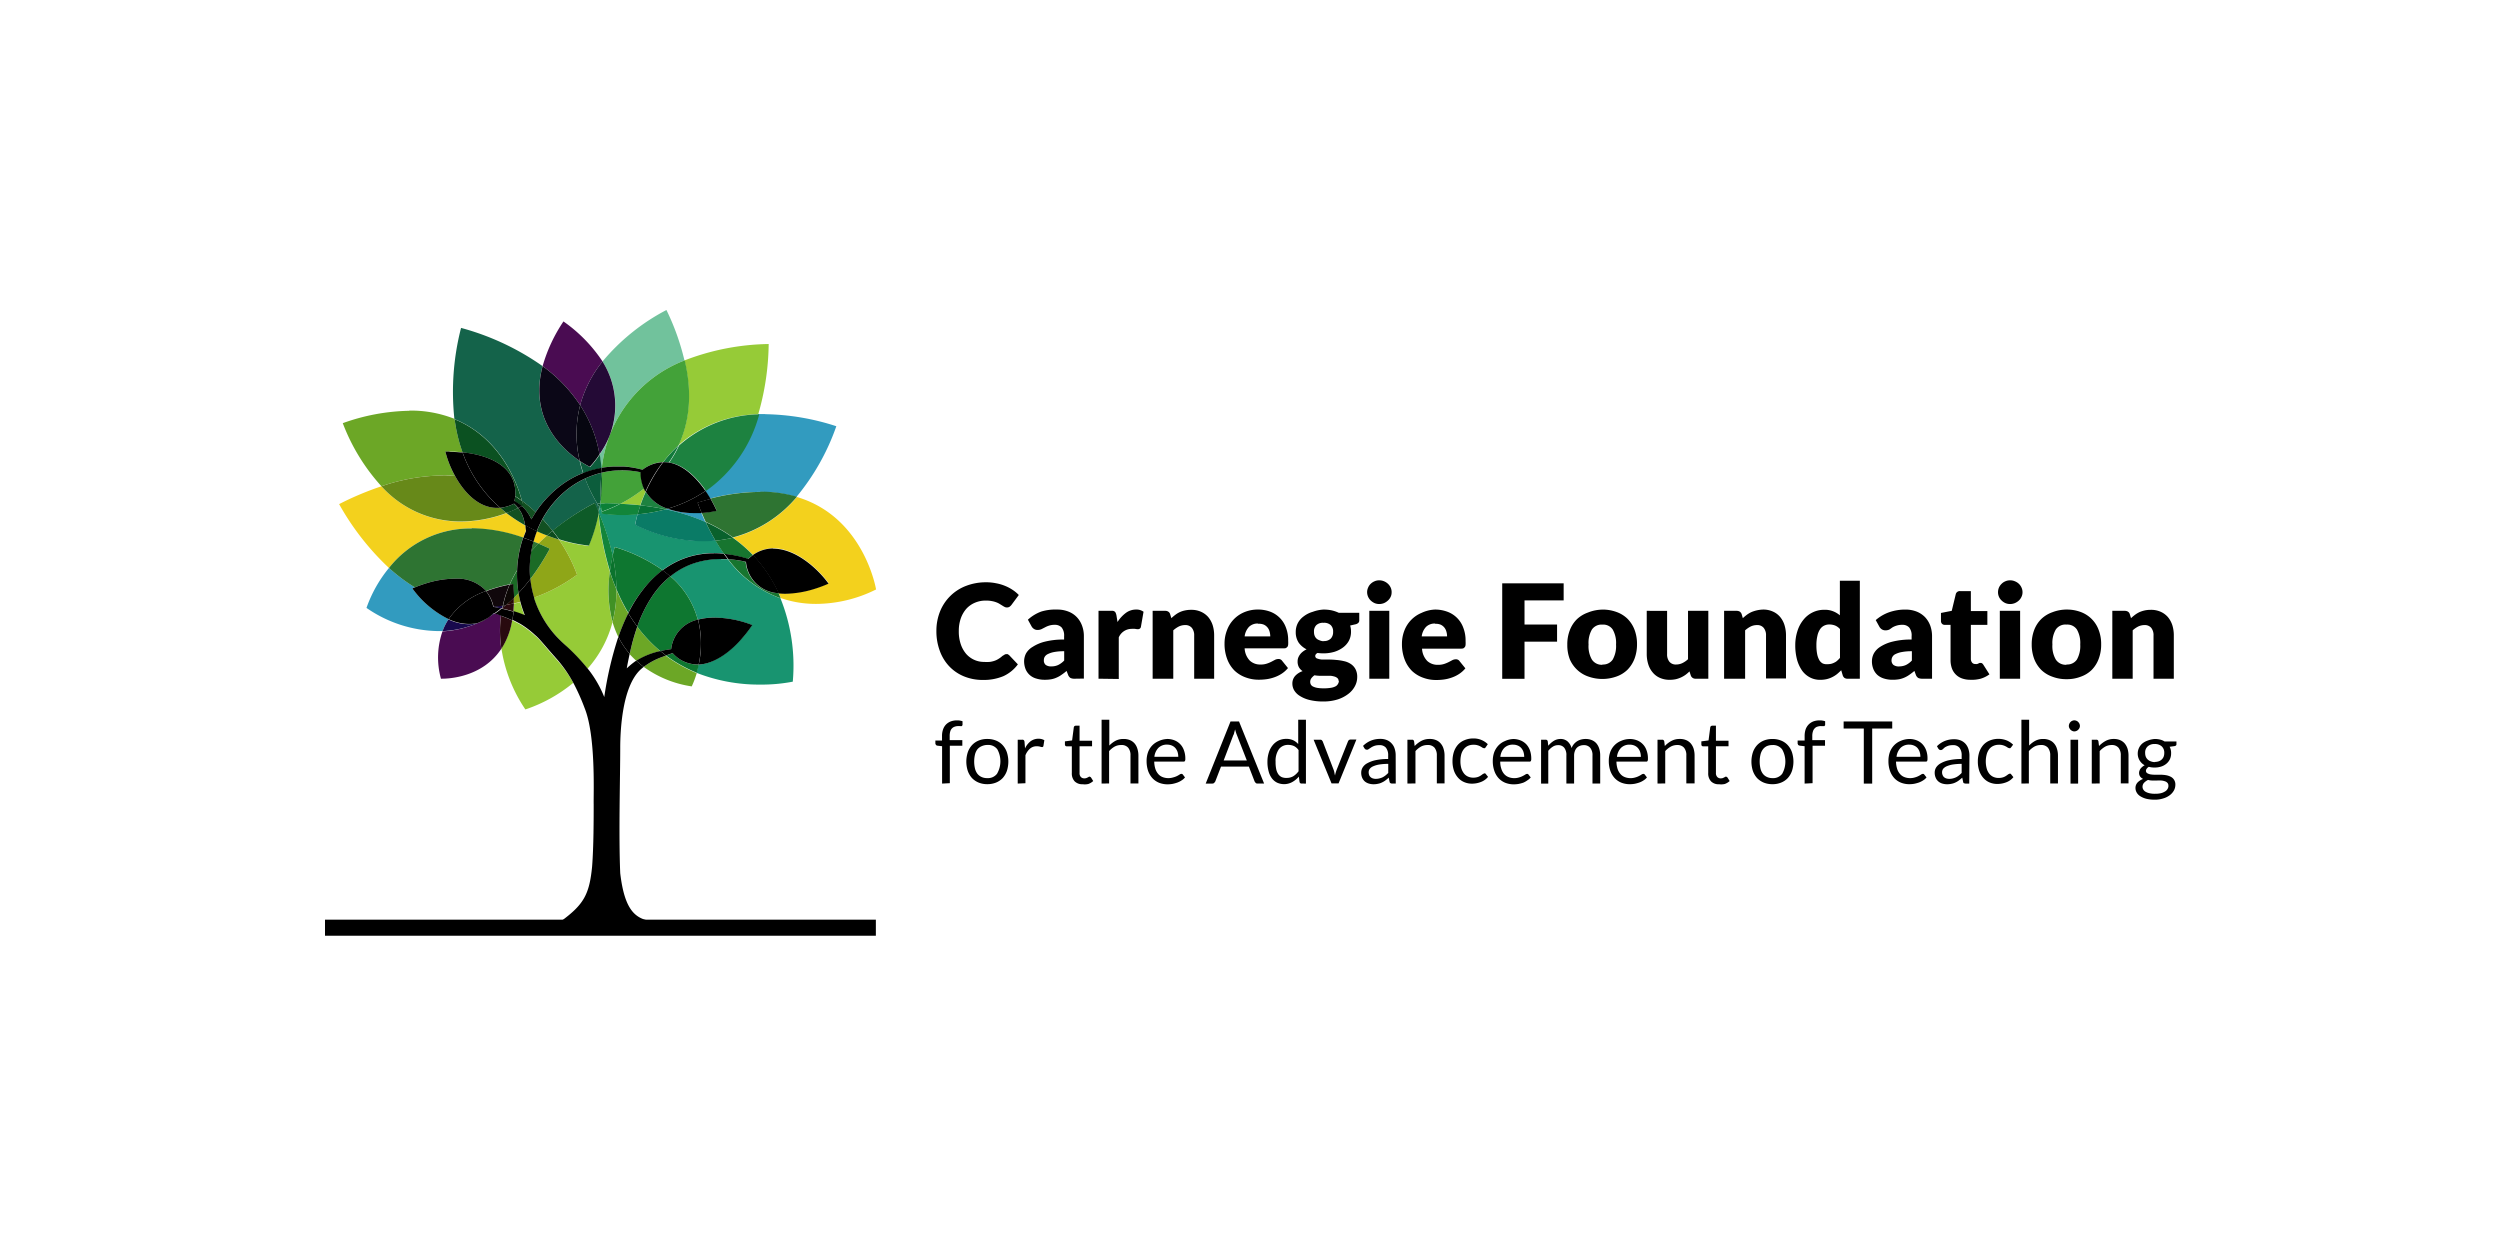
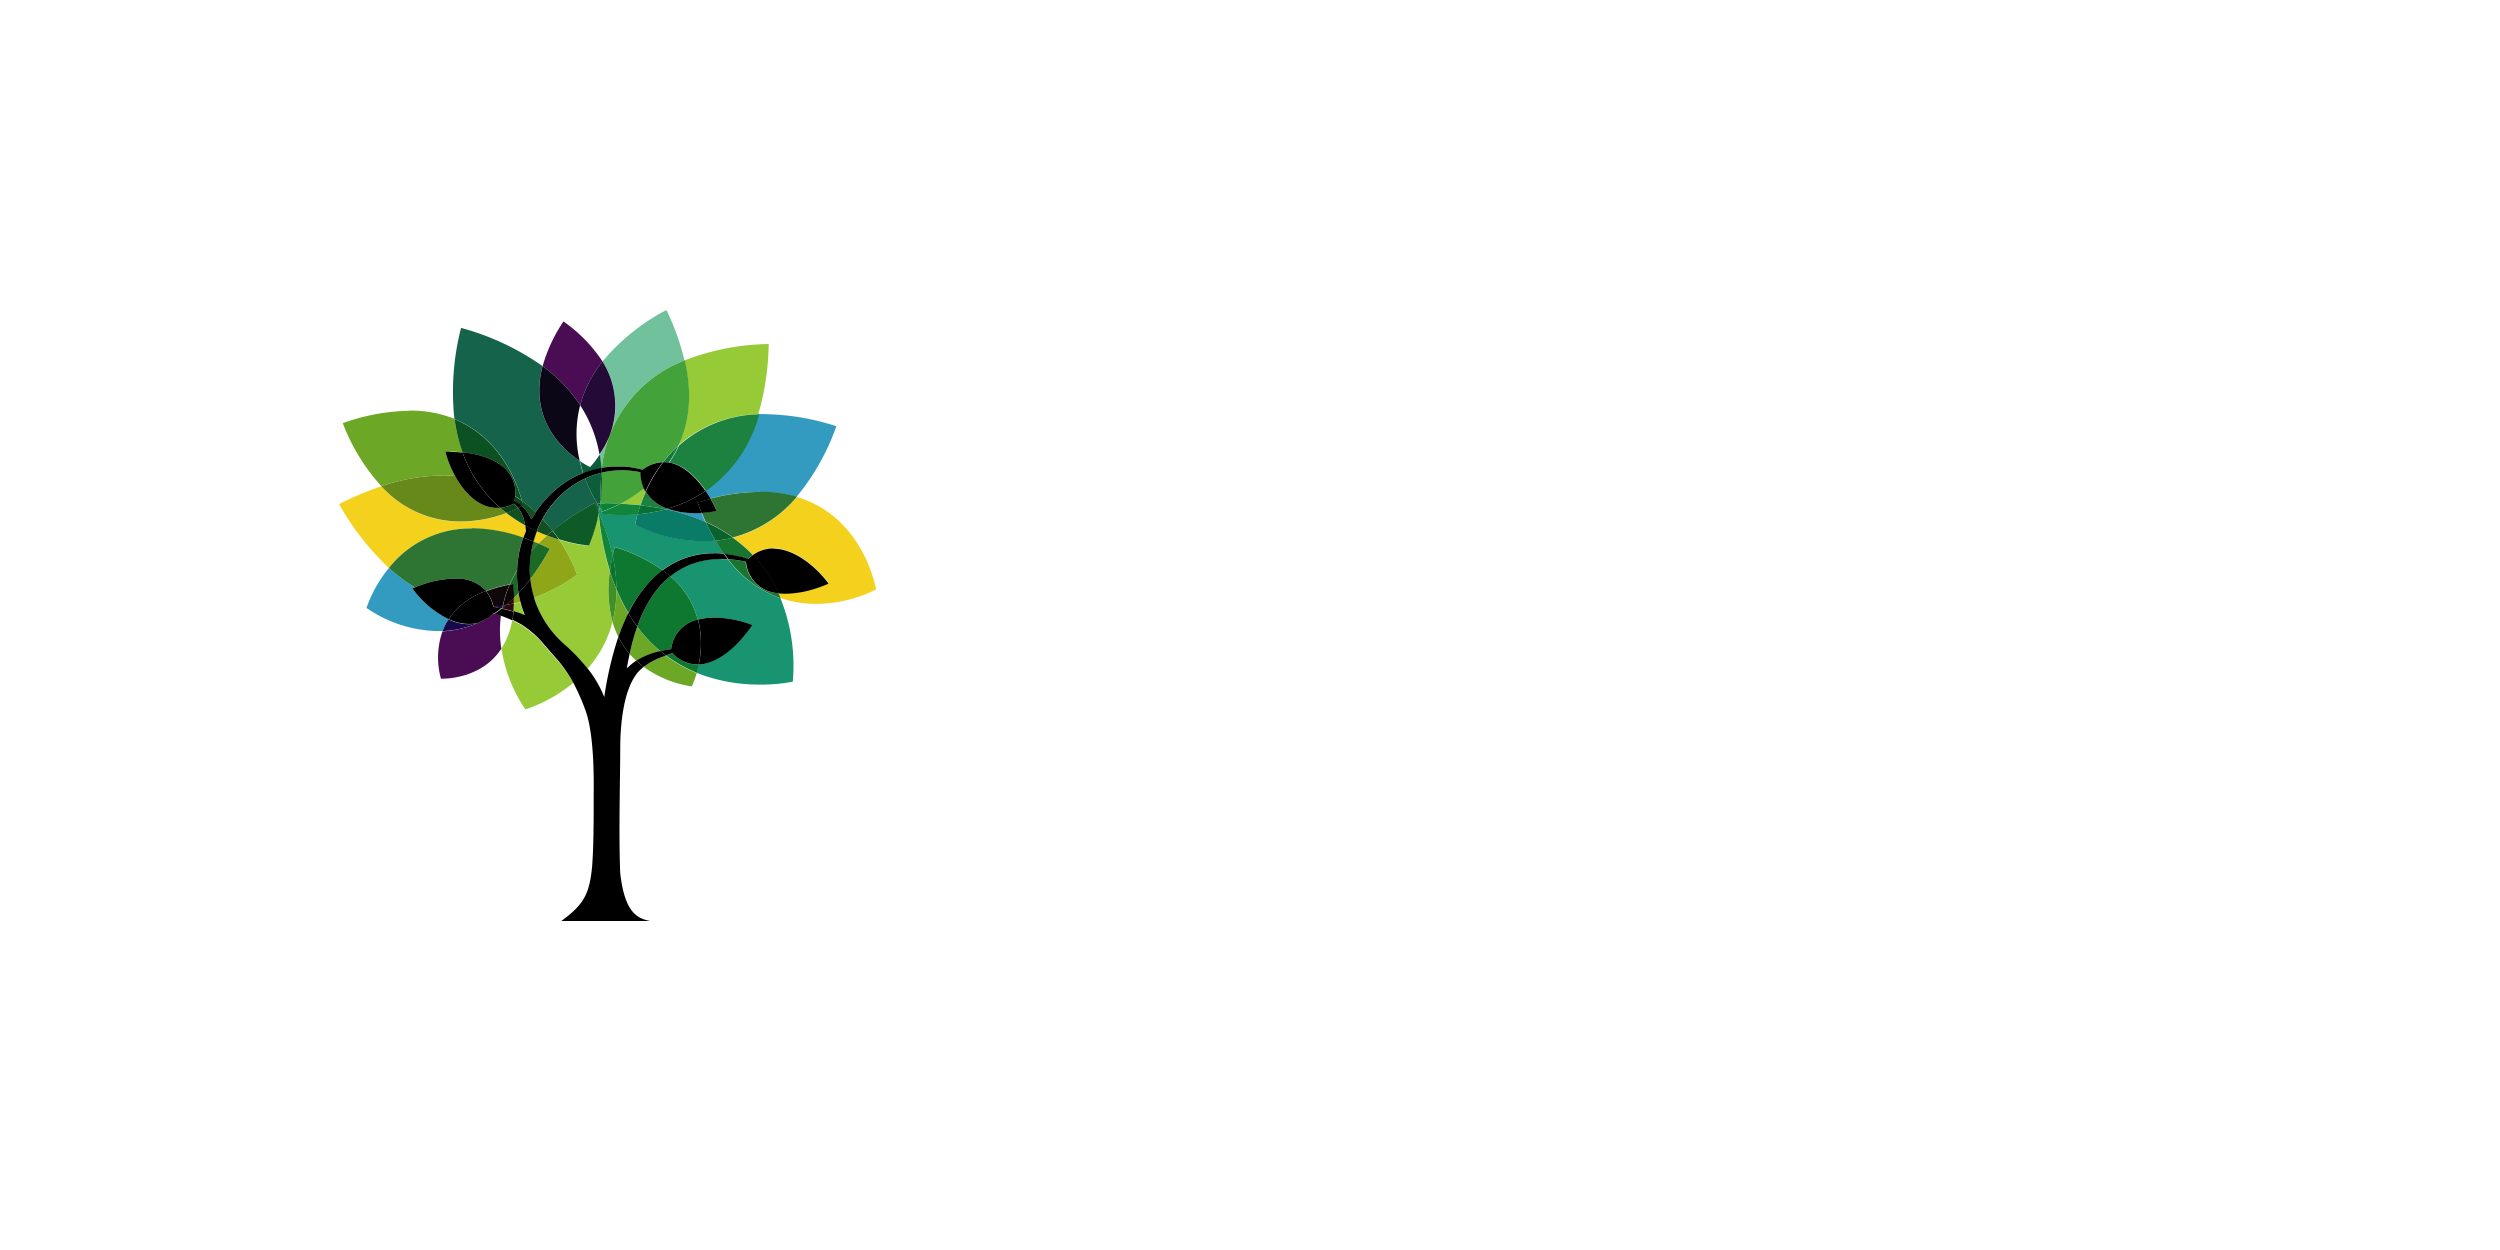
<svg xmlns="http://www.w3.org/2000/svg" width="500" height="250" viewBox="0 0 500 250">
  <rect x="0" y="0" width="500" height="250" fill="#333333" stroke="none" />
  <defs>
    <clipPath id="clip-path">
      <path id="Path_125" data-name="Path 125" d="M0,0H370.3V125.15H0Z" fill="#fff" />
    </clipPath>
    <clipPath id="clip-Carnegie">
      <rect width="500" height="250" />
    </clipPath>
  </defs>
  <g id="Carnegie" clip-path="url(#clip-Carnegie)">
    <rect width="500" height="250" fill="#fff" />
    <g id="carnegie-2" data-name="carnegie" transform="translate(65 62)" clip-path="url(#clip-path)">
      <path id="Path_49" data-name="Path 49" d="M32.322,56.129a15.1,15.1,0,0,1-2.157,5.684A29.718,29.718,0,0,0,34.958,74a29.9,29.9,0,0,0,9.586-5.325A25.969,25.969,0,0,0,41.1,63.917c-2.462-2.77-3.328-3.994-4.193-4.647a18.4,18.4,0,0,0-2.956-2.249c-.533-.292-1.066-.573-1.625-.839Zm1.65-3.594c-.439.119-.877.226-1.331.319a8.862,8.862,0,0,1-.094,1.6,21.042,21.042,0,0,1,2.264.812,20.287,20.287,0,0,1-.88-2.663Zm15.6-17.827a31.558,31.558,0,0,1-1.97,6.577,30.043,30.043,0,0,1-5.938-1.252A31.65,31.65,0,0,1,45.3,47.049a33.194,33.194,0,0,1-8.613,4.58v.146a20.528,20.528,0,0,0,4.433,7.576,26.766,26.766,0,0,0,2.13,2.1,40.77,40.77,0,0,1,4.14,4.407,22.633,22.633,0,0,0,4.994-9.32,24.883,24.883,0,0,1-.52-10.079,58.7,58.7,0,0,1-2.29-11.676" transform="translate(5.117 5.887)" fill="#96cb37" />
      <path id="Path_50" data-name="Path 50" d="M41.954,39.129a15.621,15.621,0,0,0-.585,1.717,3.458,3.458,0,0,0-.106.346l1.012.413c.546-.546,1.118-1.078,1.731-1.625q-1.037-.4-2.05-.851ZM10.882,30.142a61.239,61.239,0,0,0-8.468,3.567,52.549,52.549,0,0,0,9.972,12.77,20.715,20.715,0,0,1,16.562-7.895,31.664,31.664,0,0,1,10.279,1.864l.106-.281c.133-.359.281-.718.426-1.064a7.871,7.871,0,0,0-.119-1.118A31.171,31.171,0,0,1,35.9,35.522a26.63,26.63,0,0,1-9.146,1.7,21.3,21.3,0,0,1-15.87-7.083" transform="translate(0.409 5.113)" fill="#f3d11d" />
      <path id="Path_51" data-name="Path 51" d="M33.227,50.057c-.306.333-.626.667-.945.972v1.118c.453-.094.892-.2,1.331-.319q-.233-.876-.386-1.771Zm5.712-11.5c-.613.546-1.185,1.078-1.731,1.625.745.319,1.5.653,2.276,1.025a47.688,47.688,0,0,1-3.914,6.084,19.362,19.362,0,0,0,.758,3.689,33.192,33.192,0,0,0,8.614-4.58,31.643,31.643,0,0,0-3.634-7.018q-1.2-.368-2.37-.825" transform="translate(5.476 6.54)" fill="#8fa618" />
      <path id="Path_52" data-name="Path 52" d="M47.145,37.944a2.123,2.123,0,0,1-.094.76H47.2v-.76ZM60.327,0A41.885,41.885,0,0,0,47.545,10.292a16.589,16.589,0,0,1-.613,18.639,24.28,24.28,0,0,1,.346,2.663h.133a26.028,26.028,0,0,1,16.522-21.5A47.933,47.933,0,0,0,60.325,0" transform="translate(7.961)" fill="#71c29c" />
      <path id="Path_53" data-name="Path 53" d="M35.612,49.255a35.95,35.95,0,0,1-2.344,2.77c.106.6.227,1.185.386,1.771a20.514,20.514,0,0,0,.88,2.663,20.925,20.925,0,0,0-2.263-.813,10.215,10.215,0,0,1-.227,1.731c.559.267,1.092.546,1.625.839a18.405,18.405,0,0,1,2.956,2.25c.866.718,1.731,1.877,4.193,4.646a25.974,25.974,0,0,1,3.409,4.874,42.349,42.349,0,0,1,2.263,5.059c2.263,5.592,1.757,17.162,1.811,19.265,0,2.663,0,8.481-.319,12.475-.546,5.565-1.7,7.563-6.152,10.838H59.589c-2.954-.546-5.111-2.157-5.977-9.546-.333-7.841,0-19.238,0-25.016,0-3.462.359-12.169,3.993-15.658q.34-.315.706-.6a15.963,15.963,0,0,1-1.491-1.239,4.873,4.873,0,0,0-.467.32A15.261,15.261,0,0,0,54.916,67.1c.173-.972.373-1.944.585-2.9a16.047,16.047,0,0,1-2.262-3.4l-.16.467a71.44,71.44,0,0,0-2.662,11.57,22.475,22.475,0,0,0-2.943-5.219l-.373-.467a40.769,40.769,0,0,0-4.14-4.407A26.623,26.623,0,0,1,40.8,60.666a20.529,20.529,0,0,1-4.393-7.55V52.97a19.283,19.283,0,0,1-.76-3.688l-.039-.027Zm-.959-10.744a7.872,7.872,0,0,0,.12,1.118c-.147.346-.292.706-.427,1.066l-.105.281c.664.226,1.331.478,2.035.745a3.493,3.493,0,0,1,.108-.346,15.473,15.473,0,0,1,.585-1.718q-1.18-.549-2.316-1.185ZM49.937,26.982H49.8v.651l.08-.678" transform="translate(5.435 4.572)" />
-       <path id="Path_54" data-name="Path 54" d="M110.172,104.245H0v3.222H110.172Z" transform="translate(0 17.683)" />
+       <path id="Path_54" data-name="Path 54" d="M110.172,104.245v3.222H110.172Z" transform="translate(0 17.683)" />
      <path id="Path_55" data-name="Path 55" d="M46.957,33.759a5.183,5.183,0,0,1-.173,1.013,48.552,48.552,0,0,1,2.809,8.667c.119-.573.253-1.158.413-1.758a33.283,33.283,0,0,1,9.585,4.634,17.053,17.053,0,0,1,5.166-2.663,17.453,17.453,0,0,1,5.139-.745q.993,0,1.984.105a30.831,30.831,0,0,1-1.717-2.662,23.684,23.684,0,0,1-2.544.119,30.621,30.621,0,0,1-13.527-3.275s.133-.8.494-2.117c-1.158.106-2.211.147-3.143.147a27.431,27.431,0,0,1-3.994-.254,3.836,3.836,0,0,0-.094-.692c-.105-.132-.239-.332-.412-.585" transform="translate(7.936 5.715)" fill="#189470" />
      <path id="Path_56" data-name="Path 56" d="M46.784,34.616v.105A58.7,58.7,0,0,0,49.074,46.4q.206-1.569.546-3.116a48.534,48.534,0,0,0-2.809-8.667" transform="translate(7.936 5.872)" fill="#12853a" />
      <path id="Path_57" data-name="Path 57" d="M69.2,42.561a16.789,16.789,0,0,0-6.032,1.064,15.217,15.217,0,0,0-4.128,2.4,17.149,17.149,0,0,1,5.5,8.68,12.87,12.87,0,0,1,3.3-.4A21.351,21.351,0,0,1,75.393,55.8a23.7,23.7,0,0,1-1.825,2.4c-2.3,2.662-5.565,5.325-8.894,5.5-.119.587-.266,1.146-.4,1.637A34.11,34.11,0,0,0,77.031,67.7a32.912,32.912,0,0,0,6.51-.585,36.04,36.04,0,0,0-2.463-16.67,22.819,22.819,0,0,1-10.531-7.829H69.215" transform="translate(10.015 7.219)" fill="#189470" />
      <path id="Path_58" data-name="Path 58" d="M47.2,33.09h-.146a1.7,1.7,0,0,1-.12.772c.173.254.306.454.413.586,0-.332-.106-.8-.146-1.331" transform="translate(7.961 5.613)" fill="#0f8a5a" />
      <path id="Path_59" data-name="Path 59" d="M68.119,54.467a12.936,12.936,0,0,0-3.3.4,19.591,19.591,0,0,1,.133,8.987c3.329-.146,6.658-2.809,8.894-5.5a23.856,23.856,0,0,0,1.825-2.4,21.384,21.384,0,0,0-7.55-1.49Zm-.08-12.86a17.454,17.454,0,0,0-5.139.745,17.022,17.022,0,0,0-5.166,2.663c.546.4,1.053.8,1.532,1.212a15.219,15.219,0,0,1,4.126-2.4,16.789,16.789,0,0,1,6.032-1.064h1.331l-.8-1.064a19.377,19.377,0,0,0-1.984-.108" transform="translate(9.793 7.055)" />
      <path id="Path_60" data-name="Path 60" d="M82.55,31.975a24.936,24.936,0,0,1-12.8,8.135,27.371,27.371,0,0,1,4,3.448,7.016,7.016,0,0,1,4.074-1.331c4.393,0,8.813,3.874,11.076,7a24.94,24.94,0,0,1-2.808,1.053,20.589,20.589,0,0,1-5.859.971,11.26,11.26,0,0,1-1.331-.08l.44,1.026A21.509,21.509,0,0,0,86.4,53.357a27.076,27.076,0,0,0,11.982-2.889S96.01,35.969,82.55,31.975Z" transform="translate(11.832 5.424)" fill="#f3d11d" />
      <path id="Path_61" data-name="Path 61" d="M77.233,40.774a7.017,7.017,0,0,0-4.075,1.331A28.41,28.41,0,0,1,78.3,49.76a11.266,11.266,0,0,0,1.332.081,20.63,20.63,0,0,0,5.857-.972A25.042,25.042,0,0,0,88.3,47.816c-2.263-3.129-6.658-7-11.076-7" transform="translate(12.41 6.916)" />
      <path id="Path_62" data-name="Path 62" d="M69.289,43.23A22.819,22.819,0,0,0,79.82,51.059l-.44-1.026a6.842,6.842,0,0,1-6.577-6.27l-.639-.146a23.789,23.789,0,0,0-2.876-.386Zm.971-4.3a23.967,23.967,0,0,1-3.487.6q.839,1.425,1.717,2.663a21.958,21.958,0,0,1,3.848.718c.332.081.639.187.945.281a7.357,7.357,0,0,1,.959-.786,27.449,27.449,0,0,0-4-3.448" transform="translate(11.327 6.604)" fill="#17752f" />
      <path id="Path_63" data-name="Path 63" d="M68.3,41.7l.8,1.064a23.82,23.82,0,0,1,2.876.386l.639.147a6.842,6.842,0,0,0,6.577,6.27,28.41,28.41,0,0,0-5.139-7.655,7.42,7.42,0,0,0-.959.786c-.305-.094-.612-.2-.944-.281A22.042,22.042,0,0,0,68.3,41.7" transform="translate(11.585 7.073)" />
      <path id="Path_64" data-name="Path 64" d="M16.339,17.24a41.351,41.351,0,0,0-13.3,2.475,39.516,39.516,0,0,0,7.735,12.621A38.9,38.9,0,0,1,23.063,30.18a20.646,20.646,0,0,1,2.423.094,20.5,20.5,0,0,1-1.93-4.86h.837a15.114,15.114,0,0,1,2.158.106h.439a31.754,31.754,0,0,1-1.584-6.658A23.753,23.753,0,0,0,16.339,17.2" transform="translate(0.516 2.917)" fill="#6ca726" />
      <path id="Path_65" data-name="Path 65" d="M21.942,28.3A38.9,38.9,0,0,0,9.653,30.459,21.3,21.3,0,0,0,25.523,37.5a26.624,26.624,0,0,0,9.146-1.7c-.426-.333-.839-.667-1.252-1.026h-.666c-3.634,0-6.537-3.022-8.387-6.4-.786,0-1.6-.094-2.423-.094" transform="translate(1.637 4.796)" fill="#678919" />
      <path id="Path_66" data-name="Path 66" d="M21.42,24.212h-.84a20.492,20.492,0,0,0,1.931,4.859c1.85,3.383,4.753,6.4,8.387,6.4h.667a26.321,26.321,0,0,1-7.55-11.1h-.439q-1.076-.1-2.157-.105" transform="translate(3.491 4.107)" />
      <path id="Path_67" data-name="Path 67" d="M55.263,34.681a28.944,28.944,0,0,1-4.78,3.1,38.845,38.845,0,0,1,3.994.292c.281-.825.64-1.757,1.078-2.729q-.178-.327-.332-.666h.04ZM80.174,5.817A48.489,48.489,0,0,0,63.331,9.1c1.664,7.1.786,12.675-1.225,17a24.7,24.7,0,0,1,15.977-6.231,52.2,52.2,0,0,0,2.09-14.059" transform="translate(8.563 0.987)" fill="#96cb37" />
      <path id="Path_68" data-name="Path 68" d="M51.413,30.589a16.946,16.946,0,0,0-4.1.505,32.312,32.312,0,0,1-.2,5.392v.76h.812c1.078,0,2.117,0,3.129.08a28.944,28.944,0,0,0,4.779-3.1,8.282,8.282,0,0,1-.653-3.235,19.439,19.439,0,0,0-3.5-.386h-.267V30.59ZM63.9,8.635A26.028,26.028,0,0,0,47.381,30.1a18.145,18.145,0,0,1,3.062-.267h1.331a19.248,19.248,0,0,1,3.742.667,7.149,7.149,0,0,1,4.14-1.559A24.789,24.789,0,0,1,62.732,25.6c2.009-4.328,2.889-9.906,1.225-17" transform="translate(7.992 1.458)" fill="#43a239" />
      <path id="Path_69" data-name="Path 69" d="M59.638,26.021a7.15,7.15,0,0,0-4.14,1.518,19.306,19.306,0,0,0-3.808-.653H50.359a18.155,18.155,0,0,0-3.062.267l-.08.678v.32a16.957,16.957,0,0,1,4.1-.506h.267a19.571,19.571,0,0,1,3.5.386,8.263,8.263,0,0,0,.653,3.235c.105.227.213.453.332.667a29.288,29.288,0,0,1,3.489-5.9" transform="translate(8.009 4.414)" />
      <path id="Path_70" data-name="Path 70" d="M51.025,33.147a25.169,25.169,0,0,1-3.567,1.544,2.4,2.4,0,0,1-.173-.253,2.08,2.08,0,0,0,.094.692,27.461,27.461,0,0,0,3.993.254,24.11,24.11,0,0,0,3.143-.147c.146-.519.319-1.118.559-1.8q-1.992-.206-3.994-.292" transform="translate(8.021 5.623)" fill="#12853a" />
      <path id="Path_71" data-name="Path 71" d="M47.919,33.085h-.76a7.233,7.233,0,0,0,.147,1.331,2.49,2.49,0,0,0,.173.254,25.17,25.17,0,0,0,3.567-1.544c-1.012,0-2.049-.082-3.128-.082" transform="translate(7.999 5.605)" fill="#0b8037" />
      <path id="Path_72" data-name="Path 72" d="M11.593,44.111a26.27,26.27,0,0,0-4.5,7.989,25.8,25.8,0,0,0,14.152,4.633h1.064a11.582,11.582,0,0,1,1.212-2.4,19.517,19.517,0,0,1-7.256-6.151l.506-.2A33.922,33.922,0,0,1,11.592,44.1" transform="translate(1.203 7.48)" fill="#329bbf" />
      <path id="Path_73" data-name="Path 73" d="M27.5,37.367a20.716,20.716,0,0,0-16.563,7.895,33.923,33.923,0,0,0,5.179,3.888,24.158,24.158,0,0,1,2.3-.826,20.066,20.066,0,0,1,5.67-.918,7.828,7.828,0,0,1,6.284,2.463,27.951,27.951,0,0,1,4.714-1.332,25.183,25.183,0,0,1,1.477-2.822,22.631,22.631,0,0,1,1.212-6.537A31.673,31.673,0,0,0,27.5,37.313" transform="translate(1.856 6.329)" fill="#2e7432" />
      <path id="Path_74" data-name="Path 74" d="M33.065,44.542a25.016,25.016,0,0,0-1.477,2.822l.626-.106c.105.971.159,1.89.187,2.756.318-.306.637-.639.944-.971a23.167,23.167,0,0,1-.28-4.5" transform="translate(5.358 7.556)" fill="#1b6b26" />
      <path id="Path_75" data-name="Path 75" d="M35.687,39.59a16.84,16.84,0,0,0-.4,1.971c.453-.519.932-1.039,1.452-1.558l-1.012-.413" transform="translate(5.986 6.716)" fill="#2e7432" />
      <path id="Path_76" data-name="Path 76" d="M36.748,39.943c-.519.519-1,1.039-1.45,1.558a19.969,19.969,0,0,0-.187,5.551,47.687,47.687,0,0,0,3.914-6.084q-1.126-.538-2.276-1.025Z" transform="translate(5.937 6.775)" fill="#1b6b26" />
      <path id="Path_77" data-name="Path 77" d="M23.415,47.128a20.066,20.066,0,0,0-5.672.918,24.3,24.3,0,0,0-2.3.826l-.506.2a19.519,19.519,0,0,0,7.256,6.152A14.885,14.885,0,0,1,29.7,49.591a7.828,7.828,0,0,0-6.284-2.463ZM37.1,38.952A22.63,22.63,0,0,0,35.89,45.49a23.159,23.159,0,0,0,.281,4.5,35.952,35.952,0,0,0,2.343-2.77,19.97,19.97,0,0,1,.226-5.551,16.94,16.94,0,0,1,.44-1.971c-.692-.267-1.331-.519-2.037-.745" transform="translate(2.533 6.607)" />
      <path id="Path_78" data-name="Path 78" d="M58.623,36.724l-.4.12A39.94,39.94,0,0,1,66.213,39.4q-.426-.9-.813-1.825H64.069a16.071,16.071,0,0,1-5.525-.877l.08.026Zm19.6-18.932h-1.45A27.346,27.346,0,0,1,66.119,33.115c.306.453.585.892.851,1.332l.147.253a39.941,39.941,0,0,1,9.958-1.331A25.537,25.537,0,0,1,84.4,34.381a45.735,45.735,0,0,0,7.989-14.152,48.088,48.088,0,0,0-14.232-2.409" transform="translate(9.876 3.018)" fill="#329bbf" />
      <path id="Path_79" data-name="Path 79" d="M66.168,30.939a26.27,26.27,0,0,1-7.6,3.556,16.071,16.071,0,0,0,5.525.877h1.332q-.442-1.026-.826-2.076c.892-.281,1.758-.519,2.6-.746l-.147-.253q-.409-.676-.851-1.331" transform="translate(9.934 5.248)" />
      <path id="Path_80" data-name="Path 80" d="M59.1,34.08a31.224,31.224,0,0,1-5.579,1q-.291,1.047-.491,2.117A30.623,30.623,0,0,0,66.56,40.471a23.684,23.684,0,0,0,2.544-.119,41.888,41.888,0,0,1-1.958-3.715,39.942,39.942,0,0,0-7.989-2.556" transform="translate(8.996 5.781)" fill="#0a7b66" />
      <path id="Path_81" data-name="Path 81" d="M76.134,31.118a39.942,39.942,0,0,0-9.958,1.331,24.9,24.9,0,0,1,1.239,2.409,19.643,19.643,0,0,1-3.009.413q.386.921.812,1.825a30.826,30.826,0,0,1,5.446,3.115,24.938,24.938,0,0,0,12.795-8.135,25.536,25.536,0,0,0-7.322-1.012" transform="translate(10.925 5.269)" fill="#2e7432" />
      <path id="Path_82" data-name="Path 82" d="M66.3,32.294c-.839.226-1.7.466-2.6.745.267.719.546,1.412.826,2.077a19.9,19.9,0,0,0,3.008-.413A24.572,24.572,0,0,0,66.3,32.294" transform="translate(10.805 5.478)" />
      <path id="Path_83" data-name="Path 83" d="M65.1,36.266a41.953,41.953,0,0,0,1.956,3.715,23.971,23.971,0,0,0,3.489-.6A30.834,30.834,0,0,0,65.1,36.266" transform="translate(11.043 6.152)" fill="#09612c" />
      <path id="Path_84" data-name="Path 84" d="M55.011,33.308q-.606,1.338-1.078,2.73c1.771.2,3.434.466,5.019.8l.4-.12a7.9,7.9,0,0,1-4.34-3.408ZM77.644,17.837a24.7,24.7,0,0,0-15.976,6.231A21.7,21.7,0,0,1,59.7,27.476c2.93.467,5.5,2.983,7.35,5.686A27.346,27.346,0,0,0,77.7,17.837" transform="translate(9.149 3.026)" fill="#1d8240" />
      <path id="Path_85" data-name="Path 85" d="M60.912,23.164a24.787,24.787,0,0,0-3.076,3.342h.147a7.742,7.742,0,0,1,.959.067,21.723,21.723,0,0,0,1.97-3.408" transform="translate(9.811 3.929)" fill="#11793a" />
      <path id="Path_86" data-name="Path 86" d="M58.489,26.021h-.146a29.292,29.292,0,0,0-3.488,5.9,7.9,7.9,0,0,0,4.339,3.408,26.266,26.266,0,0,0,7.6-3.556c-1.85-2.662-4.42-5.218-7.349-5.684a7.749,7.749,0,0,0-.959-.065" transform="translate(9.305 4.414)" />
      <path id="Path_87" data-name="Path 87" d="M54.014,33.4c-.24.678-.413,1.331-.559,1.8a31.335,31.335,0,0,0,5.578-1q-2.489-.518-5.019-.8" transform="translate(9.067 5.665)" fill="#077135" />
      <path id="Path_88" data-name="Path 88" d="M41.405,1.924A31.3,31.3,0,0,0,37.211,10.9a30.1,30.1,0,0,1,7.509,7.815,24.1,24.1,0,0,1,4.474-8.748A29.837,29.837,0,0,0,41.4,1.977" transform="translate(6.312 0.326)" fill="#4a0c52" />
      <path id="Path_89" data-name="Path 89" d="M48.1,8.8a24.1,24.1,0,0,0-4.474,8.746,26.107,26.107,0,0,1,3.861,9.825A16.589,16.589,0,0,0,48.1,8.8" transform="translate(7.401 1.493)" fill="#240a36" />
      <path id="Path_90" data-name="Path 90" d="M30.332,50.954l-.133.094h.106v-.12" transform="translate(5.123 8.639)" fill="#4a0c52" />
      <path id="Path_91" data-name="Path 91" d="M32.616,50.176c-.519.12-1.039.213-1.571.306l-.732.6v.12c.745.159,1.491.346,2.236.573,0-.508.081-1.04.094-1.6" transform="translate(5.142 8.511)" fill="#290a0f" />
      <path id="Path_92" data-name="Path 92" d="M30.671,51.886l-1.078.678a6.909,6.909,0,0,1-2.252,1.212,20.25,20.25,0,0,1-7.123,1.7,15.844,15.844,0,0,0-.306,9.466h.2c1.333,0,8.109-.266,11.878-5.991A23.616,23.616,0,0,1,31.91,52.3c-.413-.16-.826-.292-1.252-.427" transform="translate(3.279 8.799)" fill="#4a0c52" />
-       <path id="Path_93" data-name="Path 93" d="M30.126,52.248a23.616,23.616,0,0,0,.08,6.656,15.1,15.1,0,0,0,2.157-5.684,23.785,23.785,0,0,0-2.236-.905" transform="translate(5.077 8.863)" fill="#290a0f" />
      <path id="Path_94" data-name="Path 94" d="M32.51,49.22c-.519.506-1.053.985-1.571,1.425.532-.094,1.053-.187,1.571-.306V49.22Z" transform="translate(5.248 8.349)" fill="#260905" />
      <path id="Path_95" data-name="Path 95" d="M28.431,52.7a23.94,23.94,0,0,1-2.25,1.212,6.908,6.908,0,0,0,2.236-1.158l.014-.054Zm2.436-1.625c-.453.36-.919.692-1.332,1,.427.133.84.267,1.251.426a23.741,23.741,0,0,1,2.237.906c.094-.546.173-1.132.226-1.731q-1.106-.333-2.236-.573h-.106" transform="translate(4.441 8.664)" />
      <path id="Path_96" data-name="Path 96" d="M30.672,50.518c-.6.094-1.225.159-1.85.2v.12l.466.067,1.118.213.133-.094a2.291,2.291,0,0,1,.106-.505" transform="translate(4.889 8.569)" fill="#18094d" />
      <path id="Path_97" data-name="Path 97" d="M31.045,50.438l-.626.094a2.291,2.291,0,0,1-.106.505l.732-.6" transform="translate(5.142 8.556)" fill="#0d080e" />
      <path id="Path_98" data-name="Path 98" d="M21.314,53.032a11.589,11.589,0,0,0-1.212,2.4,20.251,20.251,0,0,0,7.11-1.652,6.83,6.83,0,0,1-1.93.267,9.545,9.545,0,0,1-4-.959l.027-.054Zm8.959-1.171a7.442,7.442,0,0,1-.837.759l1.078-.678h-.187" transform="translate(3.41 8.797)" fill="#18094d" />
      <path id="Path_99" data-name="Path 99" d="M32.272,46.955a27.922,27.922,0,0,0-4.714,1.331,7.428,7.428,0,0,1,1.478,3.088,12.054,12.054,0,0,0,1.85-.2,22.081,22.081,0,0,1,1.331-4.167" transform="translate(4.675 7.965)" fill="#10070b" />
      <path id="Path_100" data-name="Path 100" d="M32.407,46.864l-.626.105a22.145,22.145,0,0,0-1.332,4.169l.626-.094c.519-.44,1.053-.918,1.572-1.425a25.685,25.685,0,0,0-.187-2.756" transform="translate(5.165 7.949)" fill="#0c0705" />
      <path id="Path_101" data-name="Path 101" d="M28.647,48.051a14.886,14.886,0,0,0-7.509,5.633,9.545,9.545,0,0,0,3.994.959,6.827,6.827,0,0,0,1.9-.214,23.983,23.983,0,0,0,2.236-1.158,7.377,7.377,0,0,0,.839-.76H30.3a13.9,13.9,0,0,0,1.331-1L30.511,51.3l-.467-.067v-.119a7.431,7.431,0,0,0-1.477-3.089" transform="translate(3.586 8.146)" />
      <path id="Path_102" data-name="Path 102" d="M49.949,47.809a25.127,25.127,0,0,1-.786,6.47A19.185,19.185,0,0,0,50.335,57.3a38.745,38.745,0,0,1,1.984-4.741,35.936,35.936,0,0,1-2.37-4.752" transform="translate(8.339 8.11)" fill="#6ca726" />
      <path id="Path_103" data-name="Path 103" d="M48.762,44.69a24.884,24.884,0,0,0,.518,10.079,25.165,25.165,0,0,0,.786-6.431q-.728-1.781-1.332-3.608" transform="translate(8.222 7.581)" fill="#409125" />
      <path id="Path_104" data-name="Path 104" d="M59.356,59.912l-.719.28a13.884,13.884,0,0,0-3.728,2,21.742,21.742,0,0,0,9.6,3.9,18.93,18.93,0,0,0,1-2.662,28.429,28.429,0,0,1-6.15-3.448ZM53.617,54.2A42.311,42.311,0,0,0,52.1,59.646a18.121,18.121,0,0,0,1.333,1.331,14.992,14.992,0,0,1,4.8-1.93,28.494,28.494,0,0,1-4.606-4.887" transform="translate(8.838 9.187)" fill="#6ca726" />
      <path id="Path_105" data-name="Path 105" d="M58.552,59.414a14.991,14.991,0,0,0-4.807,1.93,16.253,16.253,0,0,0,1.492,1.24,13.888,13.888,0,0,1,3.728-2l.719-.281Zm-6.4-7.576a38.753,38.753,0,0,0-1.984,4.739,16.047,16.047,0,0,0,2.263,3.4c.146-.692.306-1.331.48-2.05.306-1.145.639-2.276,1.039-3.4a31.432,31.432,0,0,1-1.8-2.662" transform="translate(8.509 8.793)" />
      <path id="Path_106" data-name="Path 106" d="M49.6,40.523c-.16.6-.292,1.185-.413,1.758a33.989,33.989,0,0,1,.759,6.656,35.944,35.944,0,0,0,2.37,4.753,26.761,26.761,0,0,1,2.956-4.646,20.357,20.357,0,0,1,3.914-3.875A33.288,33.288,0,0,0,49.6,40.537" transform="translate(8.343 6.874)" fill="#0e7730" />
      <path id="Path_107" data-name="Path 107" d="M49.265,42.026c-.24,1.078-.413,2.117-.546,3.116a31.479,31.479,0,0,0,1.331,3.607,33.986,33.986,0,0,0-.758-6.656" transform="translate(8.264 7.129)" fill="#0b732d" />
      <path id="Path_108" data-name="Path 108" d="M60.48,60.91l-1.331.466A28.426,28.426,0,0,0,65.3,64.824c.133-.492.28-1.053.4-1.637h-.281a6.657,6.657,0,0,1-4.925-2.277H60.48ZM60,45.532a17.843,17.843,0,0,0-3.607,3.994,26.627,26.627,0,0,0-3,6.07A28.494,28.494,0,0,0,58,60.483q1.08-.216,2.17-.373a6.817,6.817,0,0,1,5.326-5.9A17.148,17.148,0,0,0,60,45.532" transform="translate(9.058 7.723)" fill="#0e7730" />
      <path id="Path_109" data-name="Path 109" d="M65.761,54.379a6.817,6.817,0,0,0-5.325,5.9c-.719.105-1.451.226-2.171.373l1.132.891,1.331-.466a6.655,6.655,0,0,0,4.926,2.276h.28a19.6,19.6,0,0,0-.133-8.986l-.04.013Zm-7.043-9.906a20.351,20.351,0,0,0-3.9,3.9A26.76,26.76,0,0,0,51.861,53.1a31.221,31.221,0,0,0,1.8,2.663A26.628,26.628,0,0,1,56.653,49.7a17.851,17.851,0,0,1,3.609-3.993c-.48-.413-.986-.812-1.532-1.212" transform="translate(8.797 7.544)" />
      <path id="Path_110" data-name="Path 110" d="M48.305,33.192a18.213,18.213,0,0,0-3.688,2.3A19.97,19.97,0,0,0,39.8,41.273c.732.786,1.331,1.585,2.009,2.37A50.308,50.308,0,0,1,50.2,38.091c.265.573.532,1.158.772,1.717,0-.48-.094-.971-.133-1.464a29.755,29.755,0,0,1-2.53-5.2ZM23.5,3.062A51.284,51.284,0,0,0,22.171,21.3c9.532,3.86,12.714,13.314,13.5,16.336a26.165,26.165,0,0,1,2.743,2.289,21.517,21.517,0,0,1,5.325-5.565,18.848,18.848,0,0,1,4.153-2.276q-.386-1.158-.678-2.436c-3.515-2.357-10.2-8.4-7.415-18.946A51.764,51.764,0,0,0,23.5,3.062" transform="translate(3.712 0.519)" fill="#14634a" />
      <path id="Path_111" data-name="Path 111" d="M47.307,33.01a50.3,50.3,0,0,0-8.389,5.5c.454.585.88,1.185,1.332,1.757a30.006,30.006,0,0,0,5.938,1.251,31.552,31.552,0,0,0,1.97-6.577v-.213q-.373-.864-.772-1.717" transform="translate(6.602 5.599)" fill="#0e5b28" />
      <path id="Path_112" data-name="Path 112" d="M38.25,36.258a24.043,24.043,0,0,0-1.146,2.45q1,.475,2.052.851c.346-.306.718-.626,1.1-.932-.612-.785-1.331-1.584-2.009-2.37Zm-4.9-2.2a24.609,24.609,0,0,1-2.343,1,31.171,31.171,0,0,0,3.742,2.462,9.782,9.782,0,0,0-.653-2.289,6.439,6.439,0,0,0-.745-1.172Zm.772-1.439c.16.586.214.919.214.919l-.24.133a7.107,7.107,0,0,1,.918.985,7.6,7.6,0,0,1,1,1.677c.281-.48.559-.959.866-1.425a26,26,0,0,0-2.743-2.289" transform="translate(5.26 5.534)" fill="#125021" />
      <path id="Path_113" data-name="Path 113" d="M39.078,37.757c-.386.306-.758.626-1.1.932.825.319,1.623.6,2.37.826a16.467,16.467,0,0,0-1.332-1.758" transform="translate(6.441 6.405)" fill="#0d4c1d" />
      <path id="Path_114" data-name="Path 114" d="M47.858,28.372a18.349,18.349,0,0,0-3.236,1.145,29.76,29.76,0,0,0,2.57,5.2v-.213h.48a2.12,2.12,0,0,1,.094-.759,34.948,34.948,0,0,1,.146-5.325l-.054-.053Zm-.308-3.649a17.619,17.619,0,0,1-1.93,2.491A16.143,16.143,0,0,1,43.6,26.028q.278,1.234.678,2.436A18.47,18.47,0,0,1,47.9,27.44a24.454,24.454,0,0,0-.346-2.663" transform="translate(7.395 4.194)" fill="#0c5d3c" />
      <path id="Path_115" data-name="Path 115" d="M49.638,27a18.428,18.428,0,0,0-3.621,1.026A18.849,18.849,0,0,0,41.862,30.3a21.514,21.514,0,0,0-5.325,5.565c-.306.467-.585.946-.866,1.425a7.6,7.6,0,0,0-.985-1.677,7.187,7.187,0,0,0-.919-.985l-.745.386a6.389,6.389,0,0,1,.745,1.172,9.743,9.743,0,0,1,.653,2.29c.772.439,1.558.825,2.316,1.185a24.177,24.177,0,0,1,1.146-2.45A19.968,19.968,0,0,1,42.7,31.434a17.865,17.865,0,0,1,6.924-3.448V27" transform="translate(5.601 4.58)" />
      <path id="Path_116" data-name="Path 116" d="M46.67,33.273a13.488,13.488,0,0,0,.133,1.464v.105a6.9,6.9,0,0,1,.173-1.011l-.306-.559Z" transform="translate(7.917 5.644)" fill="#065832" />
      <path id="Path_117" data-name="Path 117" d="M47.1,33.09H46.67V33.3l.346.56a5.271,5.271,0,0,1,.12-.772" transform="translate(7.917 5.613)" fill="#04552c" />
      <path id="Path_118" data-name="Path 118" d="M22.171,18.657a31.833,31.833,0,0,0,1.584,6.656c5.02.506,11,2.663,10.531,8.748a11.8,11.8,0,0,1,1.332.945c-.786-3-3.994-12.475-13.5-16.336" transform="translate(3.752 3.165)" fill="#0b5121" />
      <path id="Path_119" data-name="Path 119" d="M32.728,33.324a7.991,7.991,0,0,1-2.757.839q.612.53,1.251,1.026a13.853,13.853,0,0,0,2.3-1,6.93,6.93,0,0,0-.746-.786l-.094-.08h.041Zm.226-1.45a9.632,9.632,0,0,1-.133.985l.32.173a7.876,7.876,0,0,1,1.171.839l.24-.133a3.006,3.006,0,0,0-.213-.918c-.44-.333-.905-.64-1.331-.946" transform="translate(5.084 5.406)" fill="#0a441a" />
      <path id="Path_120" data-name="Path 120" d="M23.517,24.337a26.321,26.321,0,0,0,7.549,11.1,7.989,7.989,0,0,0,2.757-.839l.094.08a7.066,7.066,0,0,1,.745.786l.745-.386a7.872,7.872,0,0,0-1.172-.839l-.319-.173a9.642,9.642,0,0,0,.133-.986c.467-6.045-5.511-8.241-10.531-8.746" transform="translate(3.989 4.128)" />
      <path id="Path_121" data-name="Path 121" d="M47.312,27.84a34.949,34.949,0,0,0-.146,5.326,32.077,32.077,0,0,0,.2-5.392" transform="translate(7.994 4.711)" fill="#095826" />
      <path id="Path_122" data-name="Path 122" d="M37.307,9.6c-2.783,10.544,3.9,16.589,7.415,18.946a23.167,23.167,0,0,1,.094-11.13A30.1,30.1,0,0,0,37.307,9.6" transform="translate(6.216 1.628)" fill="#0b0717" />
-       <path id="Path_123" data-name="Path 123" d="M43.735,16.278a23.166,23.166,0,0,0-.092,11.13,15.993,15.993,0,0,0,2.023,1.185A17.619,17.619,0,0,0,47.6,26.1a26.106,26.106,0,0,0-3.861-9.825" transform="translate(7.296 2.761)" fill="#060610" />
-       <path id="Path_124" data-name="Path 124" d="M118.5,60.979h.319l.294.2,1.757,1.852a7.441,7.441,0,0,1-2.889,2.356,10.158,10.158,0,0,1-4.1.76,9.8,9.8,0,0,1-3.9-.76,8.5,8.5,0,0,1-2.916-2.05,8.878,8.878,0,0,1-1.837-3.088,11.2,11.2,0,0,1-.653-3.888,10.356,10.356,0,0,1,.732-3.915,9.059,9.059,0,0,1,5.206-5.112,11,11,0,0,1,3.994-.719,9.836,9.836,0,0,1,2.023.2,8.851,8.851,0,0,1,1.771.519,8.211,8.211,0,0,1,1.518.8,7.219,7.219,0,0,1,1.237,1.026l-1.49,2.009a2.114,2.114,0,0,1-.346.333.921.921,0,0,1-.546.146.905.905,0,0,1-.453-.105,4.021,4.021,0,0,1-.44-.254l-.519-.319a3.436,3.436,0,0,0-.666-.333,4.631,4.631,0,0,0-.905-.253,5.456,5.456,0,0,0-1.212-.106,5.324,5.324,0,0,0-2.2.426,4.915,4.915,0,0,0-1.717,1.212,5.872,5.872,0,0,0-1.105,1.917,7.591,7.591,0,0,0-.4,2.53,7.858,7.858,0,0,0,.4,2.662,5.814,5.814,0,0,0,1.078,1.918,4.722,4.722,0,0,0,3.581,1.6,8.494,8.494,0,0,0,1.091,0,4.67,4.67,0,0,0,.919-.2,3.428,3.428,0,0,0,.812-.374,4.769,4.769,0,0,0,.786-.572,1.522,1.522,0,0,1,.346-.213.889.889,0,0,1,.426-.2ZM132.263,65.9a1.837,1.837,0,0,1-.866-.146,1.25,1.25,0,0,1-.492-.653l-.294-.758a9.3,9.3,0,0,1-.985.758,5.013,5.013,0,0,1-.972.559,4.649,4.649,0,0,1-1.078.346,7.245,7.245,0,0,1-1.331.108,5.544,5.544,0,0,1-1.677-.24,3.289,3.289,0,0,1-1.332-.719,3.226,3.226,0,0,1-.825-1.172,4.38,4.38,0,0,1-.294-1.625,3.556,3.556,0,0,1,.373-1.49,3.649,3.649,0,0,1,1.331-1.332,8.109,8.109,0,0,1,2.423-1.039,14.986,14.986,0,0,1,3.874-.426V57.4a2.565,2.565,0,0,0-.492-1.745,1.809,1.809,0,0,0-1.331-.532,3.69,3.69,0,0,0-1.185.16,4.539,4.539,0,0,0-.813.346l-.705.359a1.877,1.877,0,0,1-.812.16,1.228,1.228,0,0,1-.706-.213,1.413,1.413,0,0,1-.466-.506l-.732-1.331a8.148,8.148,0,0,1,2.663-1.626,9.7,9.7,0,0,1,3.208-.4,5.86,5.86,0,0,1,2.223.4,4.606,4.606,0,0,1,1.677,1.106,4.819,4.819,0,0,1,1.051,1.7,5.888,5.888,0,0,1,.373,2.117v8.48l-1.811.027Zm-4.66-2.462a3.146,3.146,0,0,0,1.331-.281,4.289,4.289,0,0,0,1.2-.891V60.405a10.471,10.471,0,0,0-2.011.16,4.831,4.831,0,0,0-1.239.4,1.485,1.485,0,0,0-.639.546,1.219,1.219,0,0,0-.173.653,1.14,1.14,0,0,0,.373.985,1.855,1.855,0,0,0,1.158.292ZM137,65.9V52.325h2.4a2.561,2.561,0,0,1,.506,0,1.192,1.192,0,0,1,.346.159.718.718,0,0,1,.2.306,2.413,2.413,0,0,1,.133.44l.213,1.331a6.793,6.793,0,0,1,1.678-1.825,3.4,3.4,0,0,1,2.036-.666,2.374,2.374,0,0,1,1.491.44l-.519,2.983a.577.577,0,0,1-.213.386.678.678,0,0,1-.426.119,2.769,2.769,0,0,1-.519-.065,4,4,0,0,0-.759,0,2.8,2.8,0,0,0-2.516,1.7v8.322L137,65.9Zm10.825,0V52.325h2.516a1.118,1.118,0,0,1,.626.173.889.889,0,0,1,.359.505l.24.786c.267-.24.532-.467.813-.678a4.666,4.666,0,0,1,1.93-.867,5.754,5.754,0,0,1,1.212-.119,4.613,4.613,0,0,1,1.971.386,4.17,4.17,0,0,1,1.45,1.064,4.9,4.9,0,0,1,.892,1.637,6.825,6.825,0,0,1,.292,2.064V65.9h-3.993V57.277a2.333,2.333,0,0,0-.467-1.544,1.652,1.652,0,0,0-1.331-.559,2.936,2.936,0,0,0-1.266.28,5.4,5.4,0,0,0-1.118.772V65.9h-4.126Zm21.009-13.833a6.988,6.988,0,0,1,2.463.413,5.332,5.332,0,0,1,3.181,3.181,7.043,7.043,0,0,1,.453,2.663,5.675,5.675,0,0,1,0,.746,1,1,0,0,1-.146.453l-.28.24a1.415,1.415,0,0,1-.453.067h-7.828a3.819,3.819,0,0,0,1.039,2.462,3.028,3.028,0,0,0,2.157.772,3.641,3.641,0,0,0,1.212-.172,6.064,6.064,0,0,0,.918-.373l.732-.386a1.626,1.626,0,0,1,.705-.173.836.836,0,0,1,.732.359l1.172,1.452a5.61,5.61,0,0,1-1.331,1.172,6.664,6.664,0,0,1-1.491.705,7.646,7.646,0,0,1-1.531.359,11.357,11.357,0,0,1-1.464.094,7.445,7.445,0,0,1-2.663-.466,6.337,6.337,0,0,1-2.184-1.332,6.421,6.421,0,0,1-1.477-2.289,8.542,8.542,0,0,1-.546-3.17,7.269,7.269,0,0,1,.467-2.583,6.208,6.208,0,0,1,3.354-3.608,6.936,6.936,0,0,1,2.809-.585Zm.08,2.8a2.446,2.446,0,0,0-1.823.667,3.374,3.374,0,0,0-.866,1.9h5.125a3.691,3.691,0,0,0-.133-.945,2.187,2.187,0,0,0-.4-.813,2.069,2.069,0,0,0-.745-.585,2.562,2.562,0,0,0-1.159-.174v-.053ZM182,52.071a7.988,7.988,0,0,1,1.637.16,6.984,6.984,0,0,1,1.425.492h4.087V54.2a.707.707,0,0,1-.186.532,1.24,1.24,0,0,1-.653.306l-.985.226a4.087,4.087,0,0,1,.173,1.212,3.828,3.828,0,0,1-.426,1.837,4.152,4.152,0,0,1-1.159,1.331,5.8,5.8,0,0,1-1.744.88,7.625,7.625,0,0,1-2.17.305,8.5,8.5,0,0,1-1.2-.08c-.306.173-.453.373-.453.6a.524.524,0,0,0,.36.506,3.677,3.677,0,0,0,.958.213H183a15.154,15.154,0,0,1,1.545.08,10.116,10.116,0,0,1,1.544.24,3.918,3.918,0,0,1,1.332.546,2.835,2.835,0,0,1,.958,1.025,3.253,3.253,0,0,1,.359,1.626,3.824,3.824,0,0,1-.453,1.8,4.635,4.635,0,0,1-1.331,1.558,6.906,6.906,0,0,1-2.117,1.1,9.44,9.44,0,0,1-2.889.413,11.09,11.09,0,0,1-2.756-.305,6.386,6.386,0,0,1-1.917-.8,3.322,3.322,0,0,1-1.145-1.132,2.662,2.662,0,0,1-.36-1.331,2.27,2.27,0,0,1,.546-1.532,3.6,3.6,0,0,1,1.5-.971,2.4,2.4,0,0,1-.732-.772,2.343,2.343,0,0,1-.265-1.2,2.1,2.1,0,0,1,.092-.626,2.784,2.784,0,0,1,.892-1.251,3.578,3.578,0,0,1,.812-.506,4.436,4.436,0,0,1-1.557-1.3,3.762,3.762,0,0,1-.613-2.157,3.821,3.821,0,0,1,.44-1.837,3.989,3.989,0,0,1,1.185-1.331,5.326,5.326,0,0,1,1.771-.88A7.385,7.385,0,0,1,182,52.071Zm3.022,14.286a.776.776,0,0,0-.213-.545,1.456,1.456,0,0,0-.546-.32,4.117,4.117,0,0,0-.813-.173h-2.116a6.659,6.659,0,0,1-1.145-.105,2.851,2.851,0,0,0-.613.585,1.215,1.215,0,0,0-.119,1.252,1.021,1.021,0,0,0,.439.413,3.305,3.305,0,0,0,.839.267,7.7,7.7,0,0,0,1.332.094,8.337,8.337,0,0,0,1.437-.108,2.974,2.974,0,0,0,.905-.292,1.163,1.163,0,0,0,.466-.453,1.327,1.327,0,0,0,.2-.585l-.053-.028ZM182,58.368a1.888,1.888,0,0,0,1.464-.505,1.848,1.848,0,0,0,.453-1.331,1.757,1.757,0,0,0-.453-1.332A1.951,1.951,0,0,0,182,54.72a1.91,1.91,0,0,0-1.451.48,1.754,1.754,0,0,0-.453,1.332,2.024,2.024,0,0,0,.106.718,1.557,1.557,0,0,0,.346.573,1.533,1.533,0,0,0,.6.373,2.342,2.342,0,0,0,.853.213v-.041Zm13.619-9.758a2.065,2.065,0,0,1-.186.905,2.335,2.335,0,0,1-.546.745,2.884,2.884,0,0,1-.785.519,2.662,2.662,0,0,1-.959.187,2.374,2.374,0,0,1-.932-.187,2.812,2.812,0,0,1-.772-.519,2.356,2.356,0,0,1-.719-1.65,2.227,2.227,0,0,1,.2-.932,2.16,2.16,0,0,1,.519-.759,2.491,2.491,0,0,1,.772-.505,2.152,2.152,0,0,1,.932-.187,2.369,2.369,0,0,1,.959.187,2.565,2.565,0,0,1,.785.505,2.4,2.4,0,0,1,.546.759A2.183,2.183,0,0,1,195.623,48.61Zm-.466,3.715V65.9h-3.994V52.325Zm9.094-.254a6.983,6.983,0,0,1,2.462.413,5.321,5.321,0,0,1,3.249,3.235,7.039,7.039,0,0,1,.453,2.663,5.652,5.652,0,0,1,0,.745,1,1,0,0,1-.146.453l-.28.24a1.384,1.384,0,0,1-.453.067h-7.829a3.822,3.822,0,0,0,1.039,2.463,3.029,3.029,0,0,0,2.157.772,3.755,3.755,0,0,0,1.226-.173,6.543,6.543,0,0,0,.905-.372l.732-.386a1.606,1.606,0,0,1,.705-.173.841.841,0,0,1,.732.359l1.172,1.45A5.579,5.579,0,0,1,209.043,65a6.651,6.651,0,0,1-1.49.706,7.747,7.747,0,0,1-1.531.359,11.253,11.253,0,0,1-1.466.094,7.44,7.44,0,0,1-2.662-.467,6.325,6.325,0,0,1-2.184-1.331,6.423,6.423,0,0,1-1.478-2.29,8.541,8.541,0,0,1-.545-3.17,7.293,7.293,0,0,1,.466-2.581,6.234,6.234,0,0,1,3.448-3.581,6.938,6.938,0,0,1,2.65-.667Zm.08,2.8a2.455,2.455,0,0,0-1.825.667,3.38,3.38,0,0,0-.864,1.9h5.071a3.272,3.272,0,0,0-.132-.945,2.207,2.207,0,0,0-.4-.813,2.069,2.069,0,0,0-.745-.585,2.557,2.557,0,0,0-1.105-.174v-.053Zm25.7-8.04v3.408H222.2v4.833h6.51v3.421H222.2v7.429h-4.46V46.826Zm7.749,5.245a8,8,0,0,1,2.822.48,6.12,6.12,0,0,1,2.171,1.332,6.292,6.292,0,0,1,1.425,2.2,8,8,0,0,1,.505,2.9,8.15,8.15,0,0,1-.505,2.929,6.462,6.462,0,0,1-1.425,2.211,5.985,5.985,0,0,1-2.171,1.331,8.374,8.374,0,0,1-5.659,0,6.094,6.094,0,0,1-2.2-1.331,6.255,6.255,0,0,1-1.477-2.1,7.875,7.875,0,0,1-.506-2.93,7.735,7.735,0,0,1,.506-2.9,6.079,6.079,0,0,1,1.425-2.2,6.233,6.233,0,0,1,2.2-1.331,7.99,7.99,0,0,1,2.889-.585Zm0,10.984a2.313,2.313,0,0,0,2.063-.985,5.514,5.514,0,0,0,.667-3.008,5.415,5.415,0,0,0-.667-3,2.282,2.282,0,0,0-2.063-.985,2.333,2.333,0,0,0-2.1.985,5.332,5.332,0,0,0-.667,3,5.315,5.315,0,0,0,.667,3.008,2.357,2.357,0,0,0,2.1,1.039Zm12.941-10.73v8.627a2.319,2.319,0,0,0,.467,1.558,1.634,1.634,0,0,0,1.331.545,2.861,2.861,0,0,0,1.251-.28A4.534,4.534,0,0,0,254.9,62V52.325h4.06V65.9h-2.516a.961.961,0,0,1-1-.678l-.253-.786a6.491,6.491,0,0,1-.8.692A5.512,5.512,0,0,1,252.46,66a5.759,5.759,0,0,1-1.211.119,4.649,4.649,0,0,1-1.971-.386,3.86,3.86,0,0,1-1.437-1.078,4.632,4.632,0,0,1-.892-1.638,6.781,6.781,0,0,1-.306-2.063V52.325Zm11.4,13.579V52.325h2.516a1.2,1.2,0,0,1,.64.173,1.041,1.041,0,0,1,.359.505l.227.786c.266-.24.532-.467.812-.678a5.456,5.456,0,0,1,.905-.533,6.6,6.6,0,0,1,2.3-.506,4.606,4.606,0,0,1,1.971.386,4,4,0,0,1,1.451,1.066,4.649,4.649,0,0,1,.891,1.637,6.828,6.828,0,0,1,.306,2.064v8.627H270.5V57.278a2.326,2.326,0,0,0-.465-1.545,1.628,1.628,0,0,0-1.331-.559,2.931,2.931,0,0,0-1.266.28,5.4,5.4,0,0,0-1.118.772V65.9h-4.207Zm24.724,0a1.188,1.188,0,0,1-.639-.159,1.076,1.076,0,0,1-.36-.519l-.305-1.026a11.555,11.555,0,0,1-.853.786,5.523,5.523,0,0,1-.958.6,5.083,5.083,0,0,1-1.119.4,5.652,5.652,0,0,1-1.331.132,4.244,4.244,0,0,1-1.957-.465,4.525,4.525,0,0,1-1.571-1.331,7.124,7.124,0,0,1-1.026-2.171,11.053,11.053,0,0,1-.373-2.942,9.169,9.169,0,0,1,.427-2.823,6.659,6.659,0,0,1,1.185-2.249,5.317,5.317,0,0,1,1.837-1.491,5.2,5.2,0,0,1,2.37-.533,4.4,4.4,0,0,1,1.771.306,4.715,4.715,0,0,1,1.331.8V46.307h3.994V65.9h-2.423ZM282.723,63a3.712,3.712,0,0,0,.812-.081,3.028,3.028,0,0,0,.653-.253,2.02,2.02,0,0,0,.572-.386,5.112,5.112,0,0,0,.533-.546V55.974a2.666,2.666,0,0,0-1-.719,3.193,3.193,0,0,0-1.118-.2,2.277,2.277,0,0,0-1.039.226,2.045,2.045,0,0,0-.812.705,3.776,3.776,0,0,0-.546,1.331,7.9,7.9,0,0,0-.2,1.9,8.708,8.708,0,0,0,.16,1.811,3.976,3.976,0,0,0,.439,1.185,1.777,1.777,0,0,0,.667.64,1.93,1.93,0,0,0,.878.146Zm19.106,2.9a1.949,1.949,0,0,1-.88-.146,1.25,1.25,0,0,1-.492-.653l-.28-.758c-.346.292-.678.545-.985.758a5.5,5.5,0,0,1-.972.559,5.118,5.118,0,0,1-1.078.346,7.355,7.355,0,0,1-1.332.106,5.577,5.577,0,0,1-1.69-.239,3.493,3.493,0,0,1-1.332-.719,3.207,3.207,0,0,1-.812-1.172,4.128,4.128,0,0,1-.292-1.625,3.392,3.392,0,0,1,.372-1.49,3.724,3.724,0,0,1,1.266-1.332,8.041,8.041,0,0,1,2.436-1.039,14.883,14.883,0,0,1,3.861-.426V57.4a2.5,2.5,0,0,0-.492-1.745,1.76,1.76,0,0,0-1.332-.532,3.64,3.64,0,0,0-1.185.16,3.813,3.813,0,0,0-.812.346l-.626.439a1.918,1.918,0,0,1-.812.16,1.333,1.333,0,0,1-.719-.213,1.532,1.532,0,0,1-.466-.506l-.732-1.331a8.3,8.3,0,0,1,2.729-1.585,9.786,9.786,0,0,1,3.222-.519,5.953,5.953,0,0,1,2.223.4,4.854,4.854,0,0,1,1.677,1.105,5.03,5.03,0,0,1,1.051,1.7,6.194,6.194,0,0,1,.36,2.143V65.9h-1.877Zm-4.674-2.462a3.222,3.222,0,0,0,1.331-.281,4.209,4.209,0,0,0,1.185-.891V60.405a10.236,10.236,0,0,0-2,.16,4.763,4.763,0,0,0-1.252.4,1.335,1.335,0,0,0-.812,1.2,1.163,1.163,0,0,0,.386.985,1.848,1.848,0,0,0,1.212.292h-.054Zm14.232,2.675a4.8,4.8,0,0,1-1.717-.28,3.322,3.322,0,0,1-2.011-2.05,4.9,4.9,0,0,1-.253-1.637V55.134h-1.158a.76.76,0,0,1-.533-.2.812.812,0,0,1-.226-.6V52.75l2.157-.426.8-3.316a.823.823,0,0,1,.891-.626h2.131v3.994h3.3v2.757h-3.3v6.749a1.2,1.2,0,0,0,.226.772.792.792,0,0,0,.666.308,1.521,1.521,0,0,0,.373,0l.253-.106.213-.108h.227a.476.476,0,0,1,.292.081.96.96,0,0,1,.24.266l1.226,1.931a5.793,5.793,0,0,1-1.771.878A6.9,6.9,0,0,1,311.387,66.117ZM321.8,48.61a2.091,2.091,0,0,1-.2.905,2.32,2.32,0,0,1-.532.745,2.733,2.733,0,0,1-.8.519,2.542,2.542,0,0,1-.959.187,2.421,2.421,0,0,1-.931-.187,2.539,2.539,0,0,1-.759-.519,2.23,2.23,0,0,1-.719-1.65,2.424,2.424,0,0,1,.186-.932,2.381,2.381,0,0,1,.533-.759,2.289,2.289,0,0,1,.759-.505,2.2,2.2,0,0,1,.931-.187,2.269,2.269,0,0,1,.959.187,2.477,2.477,0,0,1,.8.505,2.359,2.359,0,0,1,.532.759A2.209,2.209,0,0,1,321.8,48.61Zm-.48,3.715V65.9h-4.061V52.325Zm9.293-.254a7.871,7.871,0,0,1,2.809.48,6.036,6.036,0,0,1,3.6,3.581,7.715,7.715,0,0,1,.505,2.9,7.872,7.872,0,0,1-.505,2.929,6.233,6.233,0,0,1-1.412,2.211,5.935,5.935,0,0,1-2.184,1.331,7.588,7.588,0,0,1-2.809.492,7.734,7.734,0,0,1-2.835-.492,6.082,6.082,0,0,1-2.2-1.332,6.293,6.293,0,0,1-1.439-2.209,8.151,8.151,0,0,1-.505-2.929,8,8,0,0,1,.505-2.9,6.137,6.137,0,0,1,1.439-2.2,6.233,6.233,0,0,1,2.2-1.331,7.99,7.99,0,0,1,2.835-.533Zm0,10.984a2.319,2.319,0,0,0,2.064-.985,5.512,5.512,0,0,0,.666-3.008,5.425,5.425,0,0,0-.666-3,2.294,2.294,0,0,0-2.064-.985,2.331,2.331,0,0,0-2.157.985,5.336,5.336,0,0,0-.678,3,5.32,5.32,0,0,0,.678,3.008,2.36,2.36,0,0,0,2.157,1.039ZM339.76,65.9V52.325h2.5a1.2,1.2,0,0,1,.639.173.889.889,0,0,1,.359.505l.24.786c.267-.24.533-.467.813-.678a5.333,5.333,0,0,1,.891-.533,6,6,0,0,1,1.039-.333,5.755,5.755,0,0,1,1.212-.119,4.613,4.613,0,0,1,1.971.386,4.17,4.17,0,0,1,1.45,1.064,4.9,4.9,0,0,1,.892,1.637,6.826,6.826,0,0,1,.292,2.064V65.9H348V57.277a2.334,2.334,0,0,0-.453-1.544,1.651,1.651,0,0,0-1.332-.559,2.93,2.93,0,0,0-1.264.28,5.092,5.092,0,0,0-1.118.772V65.9H339.76ZM105.715,86.873V79.4l-.932-.106a.749.749,0,0,1-.292-.133l-.12-.267v-.626H105.7v-.905a3.848,3.848,0,0,1,.213-1.331,2.664,2.664,0,0,1,.6-.986,2.754,2.754,0,0,1,.959-.612,3.591,3.591,0,0,1,1.237-.2,3.179,3.179,0,0,1,1.092.172v.772l-.146.2a1.537,1.537,0,0,1-.4,0h-.267a2.033,2.033,0,0,0-.718.106,1.324,1.324,0,0,0-.559.333,1.458,1.458,0,0,0-.36.612,3.226,3.226,0,0,0-.119.945v.813h2.53V79.3h-2.5v7.495l-1.545.081Zm9.04-8.92a4.565,4.565,0,0,1,1.744.319,3.651,3.651,0,0,1,1.332.918,4.087,4.087,0,0,1,.839,1.426,6.076,6.076,0,0,1,0,3.728,4.207,4.207,0,0,1-.839,1.425,3.793,3.793,0,0,1-1.332.905,4.583,4.583,0,0,1-1.744.319,4.468,4.468,0,0,1-1.731-.319,3.879,3.879,0,0,1-1.331-.905,4.208,4.208,0,0,1-.839-1.425,6.076,6.076,0,0,1,0-3.729,4.075,4.075,0,0,1,.839-1.425,3.745,3.745,0,0,1,1.331-.918,4.468,4.468,0,0,1,1.731-.319Zm0,7.828a2.277,2.277,0,0,0,1.944-.866,4.964,4.964,0,0,0,.067-4.886,2.246,2.246,0,0,0-1.944-.88,2.784,2.784,0,0,0-1.145.227,2.264,2.264,0,0,0-.905.653,2.894,2.894,0,0,0-.48,1.039,6.2,6.2,0,0,0,0,2.8,2.9,2.9,0,0,0,.48,1.039,2.214,2.214,0,0,0,.813.639A2.575,2.575,0,0,0,114.755,85.782Zm6.084,1.091V78.1h.88a.467.467,0,0,1,.346.092.6.6,0,0,1,.132.319l.106,1.331a3.844,3.844,0,0,1,1.105-1.425,2.671,2.671,0,0,1,2.211-.439,2.2,2.2,0,0,1,.545.226l-.186,1.158a.267.267,0,0,1-.28.214,1.436,1.436,0,0,1-.373-.081,2.339,2.339,0,0,0-.692-.08,1.93,1.93,0,0,0-1.331.466,3.423,3.423,0,0,0-.918,1.332v5.591Zm12.982.133a2.118,2.118,0,0,1-1.6-.585,2.3,2.3,0,0,1-.559-1.664V79.431H130.6l-.226-.08-.094-.253v-.667l1.437-.186.346-2.662.12-.213.24-.081h.785v3.022h2.5v1.105h-2.5v5.325a1.1,1.1,0,0,0,.267.826.948.948,0,0,0,.692.267,1.242,1.242,0,0,0,.413-.067l.319-.147.213-.132h.159l.214.146.453.732a2.907,2.907,0,0,1-.959.585,3.088,3.088,0,0,1-1.158.054Zm3.794-.133V74.107h1.544v5.166a4.762,4.762,0,0,1,1.252-.959,3.329,3.329,0,0,1,1.571-.359,3.228,3.228,0,0,1,1.332.24,2.565,2.565,0,0,1,.918.678,2.94,2.94,0,0,1,.546,1.053,4.424,4.424,0,0,1,.2,1.331v5.591h-1.585V81.256a2.328,2.328,0,0,0-.453-1.544,1.694,1.694,0,0,0-1.4-.546,2.66,2.66,0,0,0-1.331.319,4.488,4.488,0,0,0-1.092.892v6.47l-1.5.026Zm13.114-8.92a3.975,3.975,0,0,1,1.452.267,3.255,3.255,0,0,1,1.9,2,4.59,4.59,0,0,1,.28,1.664.951.951,0,0,1-.081.48.316.316,0,0,1-.292.119h-5.845a5.081,5.081,0,0,0,.226,1.45,3.027,3.027,0,0,0,.573,1.026,2.192,2.192,0,0,0,.866.613,3.068,3.068,0,0,0,1.131.213,3.158,3.158,0,0,0,1-.146,3.685,3.685,0,0,0,.772-.281,5.071,5.071,0,0,0,.506-.292.665.665,0,0,1,.359-.132.323.323,0,0,1,.294.146l.426.559a2.448,2.448,0,0,1-.68.6,4,4,0,0,1-.905.453,7.123,7.123,0,0,1-.945.253,5.814,5.814,0,0,1-.959.081,4.635,4.635,0,0,1-1.677-.306,3.76,3.76,0,0,1-1.331-.905,4.337,4.337,0,0,1-.878-1.464,6.175,6.175,0,0,1-.306-2.012,5.17,5.17,0,0,1,.28-1.717,3.8,3.8,0,0,1,2.143-2.25,4.4,4.4,0,0,1,1.691-.412Zm0,1.131a2.38,2.38,0,0,0-1.757.653,3.049,3.049,0,0,0-.8,1.785h4.779a3.31,3.31,0,0,0-.146-.986,2.565,2.565,0,0,0-.44-.772,1.992,1.992,0,0,0-.692-.492,2.339,2.339,0,0,0-.918-.187h-.027Zm19.4,7.789H168.8a.535.535,0,0,1-.36-.119l-.213-.28-1.158-3H161.5l-1.158,3-.214.267a.5.5,0,0,1-.359.133h-1.331L163.4,74.453h1.7l5.019,12.421Zm-8.1-4.62h4.633l-1.97-5.046a7.617,7.617,0,0,1-.373-1.171l-.186.666a1.34,1.34,0,0,1-.187.519l-1.917,5.033Zm15.591,4.62a.386.386,0,0,1-.413-.332l-.146-1.064a4.554,4.554,0,0,1-1.332,1.1,3.38,3.38,0,0,1-3,.12,2.9,2.9,0,0,1-1.039-.853,3.872,3.872,0,0,1-.666-1.412,6.984,6.984,0,0,1-.24-1.93,6.04,6.04,0,0,1,.267-1.8,4.281,4.281,0,0,1,.745-1.45,3.5,3.5,0,0,1,1.185-.973,3.609,3.609,0,0,1,1.6-.345,3.282,3.282,0,0,1,1.332.266,3.236,3.236,0,0,1,1.025.772V74.105h1.545V86.873Zm-2.983-1.131a2.556,2.556,0,0,0,1.331-.346,3.8,3.8,0,0,0,1.039-.985V80.177a2.41,2.41,0,0,0-.932-.813,2.755,2.755,0,0,0-1.118-.226,2.239,2.239,0,0,0-1.89.878,4.074,4.074,0,0,0-.653,2.49,6.759,6.759,0,0,0,.133,1.518,2.851,2.851,0,0,0,.426,1,1.711,1.711,0,0,0,.705.573,2.393,2.393,0,0,0,.959.146ZM180.02,78.1h1.331a.468.468,0,0,1,.306.094l.173.226,2.157,5.606a3.378,3.378,0,0,1,.186.626,3.392,3.392,0,0,0,.133.612,2.585,2.585,0,0,1,.146-.612,5.052,5.052,0,0,1,.213-.626l2.25-5.646.173-.24.292-.08h1.2l-3.569,8.773H183.6L180.02,78.1Zm16.429,8.773h-.692a.719.719,0,0,1-.359-.08.347.347,0,0,1-.186-.292l-.173-.813a7.6,7.6,0,0,1-.667.559,3.674,3.674,0,0,1-.705.413,2.923,2.923,0,0,1-.772.254,3.785,3.785,0,0,1-.905.094,3.142,3.142,0,0,1-.959-.147,2.234,2.234,0,0,1-.785-.426,2.133,2.133,0,0,1-.519-.732,2.488,2.488,0,0,1-.187-1.039,1.967,1.967,0,0,1,.28-1,2.392,2.392,0,0,1,.919-.851A5.965,5.965,0,0,1,192.4,82.2a11.411,11.411,0,0,1,2.53-.24v-.692a2.409,2.409,0,0,0-.44-1.558,1.592,1.592,0,0,0-1.331-.519,2.93,2.93,0,0,0-.959.133,3.353,3.353,0,0,0-.666.32l-.48.319a.625.625,0,0,1-.4.146l-.28-.08-.187-.2-.28-.492a4.887,4.887,0,0,1,1.571-1.053,4.945,4.945,0,0,1,1.864-.345,3.3,3.3,0,0,1,1.331.239,2.542,2.542,0,0,1,.959.68,2.655,2.655,0,0,1,.6,1.053,4.237,4.237,0,0,1,.2,1.331l.013,5.631Zm-3.994-.945a2.639,2.639,0,0,0,.746-.094,3.265,3.265,0,0,0,.639-.226,3.884,3.884,0,0,0,.573-.373,5.87,5.87,0,0,0,.532-.491V82.933a11.333,11.333,0,0,0-1.811.133,4.88,4.88,0,0,0-1.212.359,1.687,1.687,0,0,0-.68.506,1.113,1.113,0,0,0-.213.666,1.582,1.582,0,0,0,.106.6,1.089,1.089,0,0,0,.306.413,1.216,1.216,0,0,0,.453.24,1.882,1.882,0,0,0,.546.08h.013Zm6.324.945V78.1h.919a.384.384,0,0,1,.413.318l.119.945a5.485,5.485,0,0,1,1.331-1.025,3.466,3.466,0,0,1,1.637-.386,3.115,3.115,0,0,1,1.332.24,2.365,2.365,0,0,1,.918.678,2.767,2.767,0,0,1,.559,1.053,4.388,4.388,0,0,1,.2,1.331v5.591h-1.544V81.255a2.4,2.4,0,0,0-.453-1.544,1.694,1.694,0,0,0-1.4-.546,2.662,2.662,0,0,0-1.331.319,4.516,4.516,0,0,0-1.091.892v6.47l-1.612.026ZM214.4,79.658l-.132.146h-.2l-.28-.105a3.3,3.3,0,0,0-.386-.241,2.545,2.545,0,0,0-.573-.24,2.444,2.444,0,0,0-.812-.105,2.582,2.582,0,0,0-1.145.226,2.22,2.22,0,0,0-.826.666,3,3,0,0,0-.505,1.039,5.551,5.551,0,0,0-.16,1.331,5.041,5.041,0,0,0,.173,1.412,3.2,3.2,0,0,0,.519,1.039,2.076,2.076,0,0,0,.8.639,2.5,2.5,0,0,0,1.066.226,2.909,2.909,0,0,0,.918-.132,2.4,2.4,0,0,0,.613-.306,3.919,3.919,0,0,0,.4-.292l.306-.135a.292.292,0,0,1,.292.147l.44.559a3.366,3.366,0,0,1-1.437,1.025,4.8,4.8,0,0,1-1.8.333,3.835,3.835,0,0,1-1.531-.306,3.345,3.345,0,0,1-1.225-.878,4.2,4.2,0,0,1-.826-1.412,5.77,5.77,0,0,1-.292-1.917,6.01,6.01,0,0,1,.266-1.811,4.2,4.2,0,0,1,.8-1.439,3.509,3.509,0,0,1,1.331-.931,4.383,4.383,0,0,1,1.771-.346,4.007,4.007,0,0,1,2.89,1.145l-.454.666Zm5.512-1.7a3.975,3.975,0,0,1,1.452.267,3.377,3.377,0,0,1,1.158.758,3.6,3.6,0,0,1,.759,1.239,4.942,4.942,0,0,1,.267,1.664.964.964,0,0,1-.081.48.316.316,0,0,1-.292.119h-5.832a4.3,4.3,0,0,0,.227,1.45,2.781,2.781,0,0,0,.559,1.026,2.231,2.231,0,0,0,.878.613,3,3,0,0,0,1.118.213,3.158,3.158,0,0,0,1-.146,3.612,3.612,0,0,0,.719-.281,5.249,5.249,0,0,0,.518-.292.643.643,0,0,1,.346-.132.318.318,0,0,1,.294.146l.439.559a2.662,2.662,0,0,1-.691.6,4.018,4.018,0,0,1-.8.453,7.141,7.141,0,0,1-.946.253,5.8,5.8,0,0,1-.958.081,4.632,4.632,0,0,1-1.677-.306,3.776,3.776,0,0,1-1.332-.905,4.121,4.121,0,0,1-.866-1.464,5.847,5.847,0,0,1-.319-2.012,5.17,5.17,0,0,1,.28-1.717,4.1,4.1,0,0,1,.813-1.331,3.789,3.789,0,0,1,1.331-.918,4.391,4.391,0,0,1,1.637-.413Zm0,1.131a2.38,2.38,0,0,0-1.758.653,2.962,2.962,0,0,0-.785,1.785h4.766a3.311,3.311,0,0,0-.146-.986,2.323,2.323,0,0,0-.44-.772,1.871,1.871,0,0,0-.692-.492,2.339,2.339,0,0,0-.918-.187h-.027Zm5.6,7.789V78.1h.919a.4.4,0,0,1,.413.318l.106.892a4.65,4.65,0,0,1,1.091-.972,2.558,2.558,0,0,1,1.331-.386,2.094,2.094,0,0,1,1.439.492,2.756,2.756,0,0,1,.8,1.331,2.777,2.777,0,0,1,1.944-1.717,3.6,3.6,0,0,1,.851-.106,3.251,3.251,0,0,1,1.239.226,2.478,2.478,0,0,1,.918.64,3.058,3.058,0,0,1,.573,1.053,4.566,4.566,0,0,1,.2,1.411v5.591h-1.544V81.282a2.29,2.29,0,0,0-.453-1.558,1.588,1.588,0,0,0-1.331-.533,1.861,1.861,0,0,0-.719.133,1.658,1.658,0,0,0-.613.386,1.808,1.808,0,0,0-.4.653,2.465,2.465,0,0,0-.16.919v5.591h-1.544V81.282a2.385,2.385,0,0,0-.426-1.571,1.5,1.5,0,0,0-1.239-.52,1.863,1.863,0,0,0-1.051.306,3.482,3.482,0,0,0-.905.826v6.55h-1.439Zm17.734-8.92a3.971,3.971,0,0,1,1.452.267,3.183,3.183,0,0,1,1.145.758,3.241,3.241,0,0,1,.759,1.239,4.59,4.59,0,0,1,.28,1.664.964.964,0,0,1-.08.48.327.327,0,0,1-.294.119h-5.924a5.081,5.081,0,0,0,.226,1.45,3.027,3.027,0,0,0,.573,1.026,2.192,2.192,0,0,0,.866.613,3.116,3.116,0,0,0,1.131.213,3.158,3.158,0,0,0,1-.146,3.612,3.612,0,0,0,.719-.281,3.885,3.885,0,0,0,.505-.292.666.666,0,0,1,.36-.132.316.316,0,0,1,.292.146l.426.559a2.46,2.46,0,0,1-.678.6,4.006,4.006,0,0,1-.853.426,7.131,7.131,0,0,1-.945.254,5.815,5.815,0,0,1-.959.08,4.631,4.631,0,0,1-1.677-.306,3.761,3.761,0,0,1-1.331-.905,4.337,4.337,0,0,1-.878-1.464,6.176,6.176,0,0,1-.306-2.011,5.16,5.16,0,0,1,.28-1.717,3.8,3.8,0,0,1,2.143-2.25,4.4,4.4,0,0,1,1.771-.386Zm0,1.132a2.378,2.378,0,0,0-1.757.651,3.049,3.049,0,0,0-.8,1.785h4.779a3.312,3.312,0,0,0-.146-.986,2.341,2.341,0,0,0-.439-.772,2,2,0,0,0-.692-.492,2.348,2.348,0,0,0-.946-.187Zm5.552,7.787V78.1h.918a.4.4,0,0,1,.427.318l.119.945a5,5,0,0,1,1.331-1.025,3.372,3.372,0,0,1,1.625-.386,3.219,3.219,0,0,1,1.331.24,2.57,2.57,0,0,1,.919.678,3.16,3.16,0,0,1,.559,1.053,4.831,4.831,0,0,1,.186,1.331v5.591h-1.65V81.255a2.327,2.327,0,0,0-.453-1.544,1.692,1.692,0,0,0-1.331-.546,2.658,2.658,0,0,0-1.332.319,4.328,4.328,0,0,0-1.105.892v6.47l-1.544.026Zm12.3.133a2.1,2.1,0,0,1-1.6-.585,2.3,2.3,0,0,1-.559-1.664V79.431h-1.051l-.227-.08-.094-.253v-.667l1.439-.186.346-2.662.119-.213.24-.081h.772v3.022h2.517v1.105h-2.517v5.325a1.109,1.109,0,0,0,.28.826.936.936,0,0,0,.692.267,1.338,1.338,0,0,0,.413-.067l.306-.147.227-.132h.159l.213.146.453.732a2.9,2.9,0,0,1-.958.585,3.13,3.13,0,0,1-1.172.054Zm10.69-9.053a4.459,4.459,0,0,1,1.731.319,3.576,3.576,0,0,1,1.332.918,4.105,4.105,0,0,1,.839,1.426,6.076,6.076,0,0,1,0,3.728,4.207,4.207,0,0,1-.839,1.425,3.7,3.7,0,0,1-1.332.905,4.471,4.471,0,0,1-1.731.319,4.57,4.57,0,0,1-1.744-.319,3.994,3.994,0,0,1-1.331-.905,4.209,4.209,0,0,1-.839-1.425,6.076,6.076,0,0,1,0-3.729,4.075,4.075,0,0,1,.839-1.425,3.811,3.811,0,0,1,1.331-.918,4.565,4.565,0,0,1,1.744-.319Zm0,7.828a2.275,2.275,0,0,0,1.944-.866,4.967,4.967,0,0,0,0-4.873,2.248,2.248,0,0,0-1.944-.878,2.737,2.737,0,0,0-1.144.226,2.156,2.156,0,0,0-.773.64,2.872,2.872,0,0,0-.478,1.039,6.167,6.167,0,0,0,0,2.8,2.881,2.881,0,0,0,.478,1.039,2.118,2.118,0,0,0,.813.639A2.519,2.519,0,0,0,271.792,85.782Zm6.431,1.091V79.4l-.972-.106a.924.924,0,0,1-.305-.133l-.12-.267v-.626h1.4v-.905a4.213,4.213,0,0,1,.2-1.331,2.756,2.756,0,0,1,.613-.986,2.805,2.805,0,0,1,.945-.612,3.689,3.689,0,0,1,1.252-.2,3.235,3.235,0,0,1,1.091.173v.772l-.146.2a1.422,1.422,0,0,1-.386,0h-.267a2.174,2.174,0,0,0-.732.106,1.2,1.2,0,0,0-.545.333,1.459,1.459,0,0,0-.36.612,2.815,2.815,0,0,0-.133.945v.813H282.3V79.3h-2.49v7.495l-1.585.081Zm17.522-12.421v1.412h-4.008v11.01h-1.677V75.863h-4.034V74.452Zm3.421,3.5a3.99,3.99,0,0,1,1.464.267,3.193,3.193,0,0,1,1.145.758,3.6,3.6,0,0,1,.759,1.239,4.581,4.581,0,0,1,.265,1.664,1.194,1.194,0,0,1-.067.48.331.331,0,0,1-.292.119H296.5a5.123,5.123,0,0,0,.227,1.45,2.808,2.808,0,0,0,.572,1.026,2.192,2.192,0,0,0,.866.613,3.022,3.022,0,0,0,1.132.213,3.172,3.172,0,0,0,1-.146,3.612,3.612,0,0,0,.719-.281,4.862,4.862,0,0,0,.506-.292.636.636,0,0,1,.346-.132.3.3,0,0,1,.292.146l.44.559a2.448,2.448,0,0,1-.68.6,4.291,4.291,0,0,1-.851.426,7.582,7.582,0,0,1-.946.254,5.8,5.8,0,0,1-.958.08,4.524,4.524,0,0,1-1.677-.306,3.7,3.7,0,0,1-1.332-.905,4.318,4.318,0,0,1-.866-1.464,5.869,5.869,0,0,1-.305-2.011,5.16,5.16,0,0,1,.28-1.717,3.883,3.883,0,0,1,.812-1.332,3.744,3.744,0,0,1,1.331-.918,4.492,4.492,0,0,1,1.758-.386Zm0,1.132a2.387,2.387,0,0,0-1.758.651,3.05,3.05,0,0,0-.8,1.785h4.766a2.9,2.9,0,0,0-.146-.986,2.3,2.3,0,0,0-.426-.772,1.933,1.933,0,0,0-.705-.492,2.277,2.277,0,0,0-.932-.187Zm11.983,7.787h-.68a.737.737,0,0,1-.373-.08c-.092,0-.146-.133-.173-.292l-.173-.813q-.327.294-.678.559a3.665,3.665,0,0,1-.692.413,3.114,3.114,0,0,1-.772.254,4,4,0,0,1-.919.094,3.322,3.322,0,0,1-.958-.147,2.176,2.176,0,0,1-.772-.426,1.948,1.948,0,0,1-.519-.732,2.491,2.491,0,0,1-.2-1.039,1.954,1.954,0,0,1,.28-1,2.538,2.538,0,0,1,.932-.851,5.82,5.82,0,0,1,1.664-.613,11.343,11.343,0,0,1,2.516-.24v-.692a2.41,2.41,0,0,0-.44-1.558,1.573,1.573,0,0,0-1.331-.519,2.783,2.783,0,0,0-.945.133,3.414,3.414,0,0,0-.665.319l-.427.386a.622.622,0,0,1-.4.147l-.267-.08-.186-.2-.28-.492a4.716,4.716,0,0,1,1.571-1.053,4.874,4.874,0,0,1,1.85-.346,3.434,3.434,0,0,1,1.332.24,2.743,2.743,0,0,1,.958.678,2.885,2.885,0,0,1,.586,1.053,4.247,4.247,0,0,1,.2,1.331l-.04,5.565Zm-3.994-.945a2.626,2.626,0,0,0,.745-.094,3.506,3.506,0,0,0,.626-.226,3.3,3.3,0,0,0,.573-.373,4.7,4.7,0,0,0,.532-.491V82.933a11.6,11.6,0,0,0-1.811.133,5.287,5.287,0,0,0-1.212.359,1.887,1.887,0,0,0-.68.506,1.208,1.208,0,0,0-.213.666,1.322,1.322,0,0,0,.12.6,1.044,1.044,0,0,0,.292.413,1.339,1.339,0,0,0,.453.24,1.939,1.939,0,0,0,.573.08Zm12.328-6.27-.132.146h-.2l-.28-.105a2.466,2.466,0,0,0-.386-.241,2.569,2.569,0,0,0-.573-.24,2.382,2.382,0,0,0-.812-.105,2.535,2.535,0,0,0-1.132.226,2.149,2.149,0,0,0-.839.666,3.01,3.01,0,0,0-.492,1.039,5.524,5.524,0,0,0,0,2.8,2.9,2.9,0,0,0,.507,1.039,2.174,2.174,0,0,0,.8.639,2.5,2.5,0,0,0,1.066.227,2.924,2.924,0,0,0,.919-.133,2.4,2.4,0,0,0,.612-.306,4,4,0,0,0,.4-.292l.305-.133a.3.3,0,0,1,.294.146l.44.559a3.333,3.333,0,0,1-1.425,1.026,4.918,4.918,0,0,1-1.812.332,3.876,3.876,0,0,1-1.531-.305,3.451,3.451,0,0,1-1.225-.88,4.223,4.223,0,0,1-.826-1.411,5.8,5.8,0,0,1-.292-1.918,5.977,5.977,0,0,1,.267-1.809,4.176,4.176,0,0,1,.8-1.439,3.444,3.444,0,0,1,1.331-.932,4.582,4.582,0,0,1,3.4,0,4.029,4.029,0,0,1,1.252.839l-.427.573Zm2.1,7.215V74.107h1.544v5.166a4.587,4.587,0,0,1,1.251-.959,3.3,3.3,0,0,1,1.571-.359,3.109,3.109,0,0,1,1.266.24,2.365,2.365,0,0,1,.918.678,2.767,2.767,0,0,1,.559,1.053,4.388,4.388,0,0,1,.2,1.331v5.591h-1.544V81.256a2.4,2.4,0,0,0-.453-1.544,1.694,1.694,0,0,0-1.4-.546,2.662,2.662,0,0,0-1.331.319,4.516,4.516,0,0,0-1.091.892v6.47l-1.491.026Zm11.7-11.53a1.046,1.046,0,0,1-.346.76.9.9,0,0,1-.345.24.95.95,0,0,1-.427.094.854.854,0,0,1-.413-.094,1.17,1.17,0,0,1-.585-.586.844.844,0,0,1-.094-.413.9.9,0,0,1,.094-.426.848.848,0,0,1,.239-.36.914.914,0,0,1,.346-.24,1.037,1.037,0,0,1,.413-.094,1.191,1.191,0,0,1,.427.094.9.9,0,0,1,.345.24,1.113,1.113,0,0,1,.346.786Zm-.359,2.757v8.773H331.4V78.1h1.531Zm2.73,8.773V78.1h.918a.388.388,0,0,1,.413.319l.119.944a5.492,5.492,0,0,1,1.332-1.025,3.38,3.38,0,0,1,1.638-.386,3.146,3.146,0,0,1,1.264.24,2.58,2.58,0,0,1,.919.678,3.181,3.181,0,0,1,.559,1.053,4.876,4.876,0,0,1,.186,1.331v5.591h-1.544V81.255a2.334,2.334,0,0,0-.453-1.544,1.671,1.671,0,0,0-1.332-.546,2.663,2.663,0,0,0-1.331.319,4.57,4.57,0,0,0-1.105.892v6.47l-1.584.026Zm12.582-8.92a4.491,4.491,0,0,1,1.064.119,2.9,2.9,0,0,1,.905.374h2.384v.572q0,.279-.36.359l-1,.133a2.654,2.654,0,0,1,.292,1.331,2.726,2.726,0,0,1-.24,1.158,2.646,2.646,0,0,1-.692.892,3.035,3.035,0,0,1-1.039.573,4.15,4.15,0,0,1-1.331.2,4.059,4.059,0,0,1-1.158-.146,1.525,1.525,0,0,0-.426.386.73.73,0,0,0-.147.4.566.566,0,0,0,.254.491,2.049,2.049,0,0,0,.665.241,5.322,5.322,0,0,0,.945.067h1.078a6.942,6.942,0,0,1,1.078.094,3.254,3.254,0,0,1,.945.318,1.64,1.64,0,0,1,.666.613,1.735,1.735,0,0,1,.254,1,2.381,2.381,0,0,1-.28,1.105,3.006,3.006,0,0,1-.813.945,3.977,3.977,0,0,1-1.331.665,5.322,5.322,0,0,1-1.717.253,7.137,7.137,0,0,1-1.691-.187,4.165,4.165,0,0,1-1.2-.518,2.051,2.051,0,0,1-.705-.732,1.808,1.808,0,0,1-.24-.892,1.586,1.586,0,0,1,.413-1.105,2.9,2.9,0,0,1,1.118-.718,1.582,1.582,0,0,1-.586-.467,1.237,1.237,0,0,1-.226-.772,1.065,1.065,0,0,1,.079-.386,1.325,1.325,0,0,1,.2-.413,2.353,2.353,0,0,1,.359-.373,2.2,2.2,0,0,1,.48-.319,2.728,2.728,0,0,1-1.012-.971,2.558,2.558,0,0,1-.373-1.333,2.659,2.659,0,0,1,.932-2.062,3.485,3.485,0,0,1,1.051-.573,4.836,4.836,0,0,1,1.4-.319Zm2.742,9.32a.753.753,0,0,0-.186-.532,1.065,1.065,0,0,0-.492-.319,2.849,2.849,0,0,0-.719-.16,6.04,6.04,0,0,0-.866,0H347.8a3.337,3.337,0,0,1-.892-.12,2.794,2.794,0,0,0-.8.573,1.188,1.188,0,0,0-.306.812,1.049,1.049,0,0,0,.16.546,1.21,1.21,0,0,0,.453.44,2.855,2.855,0,0,0,.786.292,4.608,4.608,0,0,0,1.118.106,4.789,4.789,0,0,0,1.118-.106,2.74,2.74,0,0,0,.826-.333,1.325,1.325,0,0,0,.532-.505,1.152,1.152,0,0,0,.186-.653v-.04Zm-2.742-4.726a2.634,2.634,0,0,0,.825-.133,1.722,1.722,0,0,0,.6-.373,1.518,1.518,0,0,0,.372-.559,2.01,2.01,0,0,0,.12-.705,1.711,1.711,0,0,0-.492-1.331,1.962,1.962,0,0,0-1.425-.48,1.93,1.93,0,0,0-1.412.48,1.663,1.663,0,0,0-.492,1.331,2.009,2.009,0,0,0,.119.705,1.549,1.549,0,0,0,.373.56,1.714,1.714,0,0,0,.6.372,2.552,2.552,0,0,0,.813.173v-.04Z" transform="translate(17.704 7.841)" />
    </g>
  </g>
</svg>